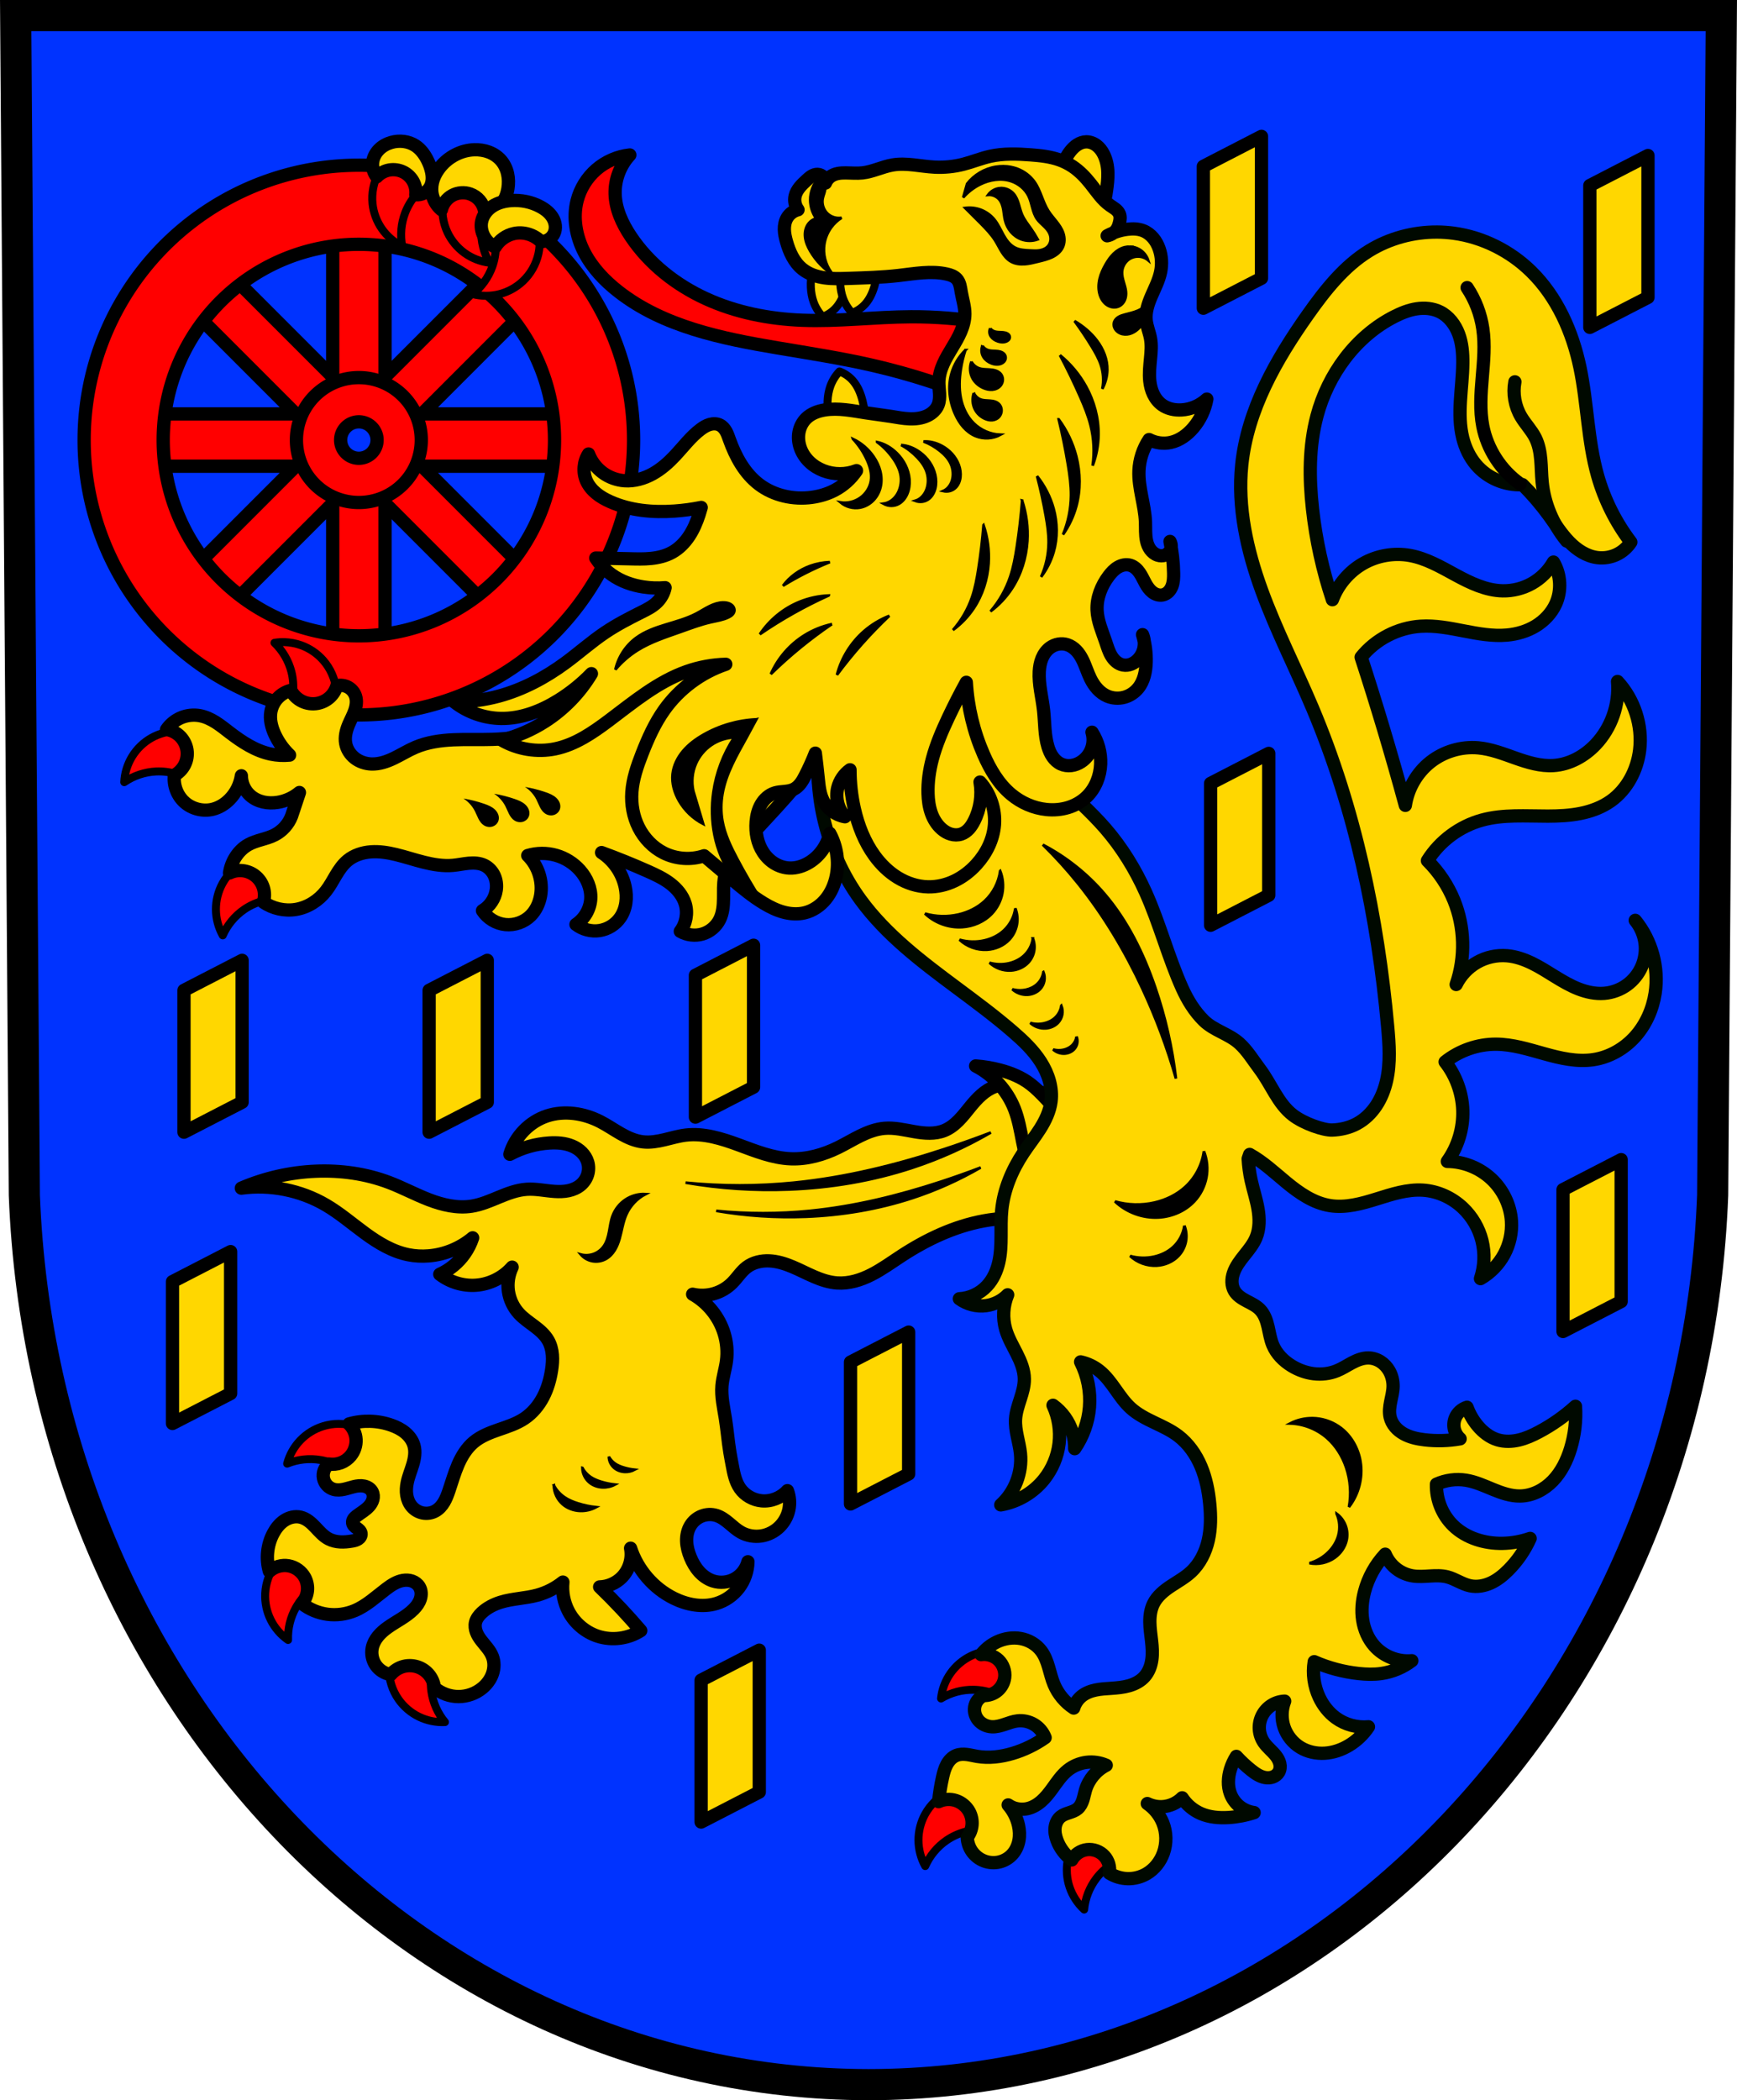
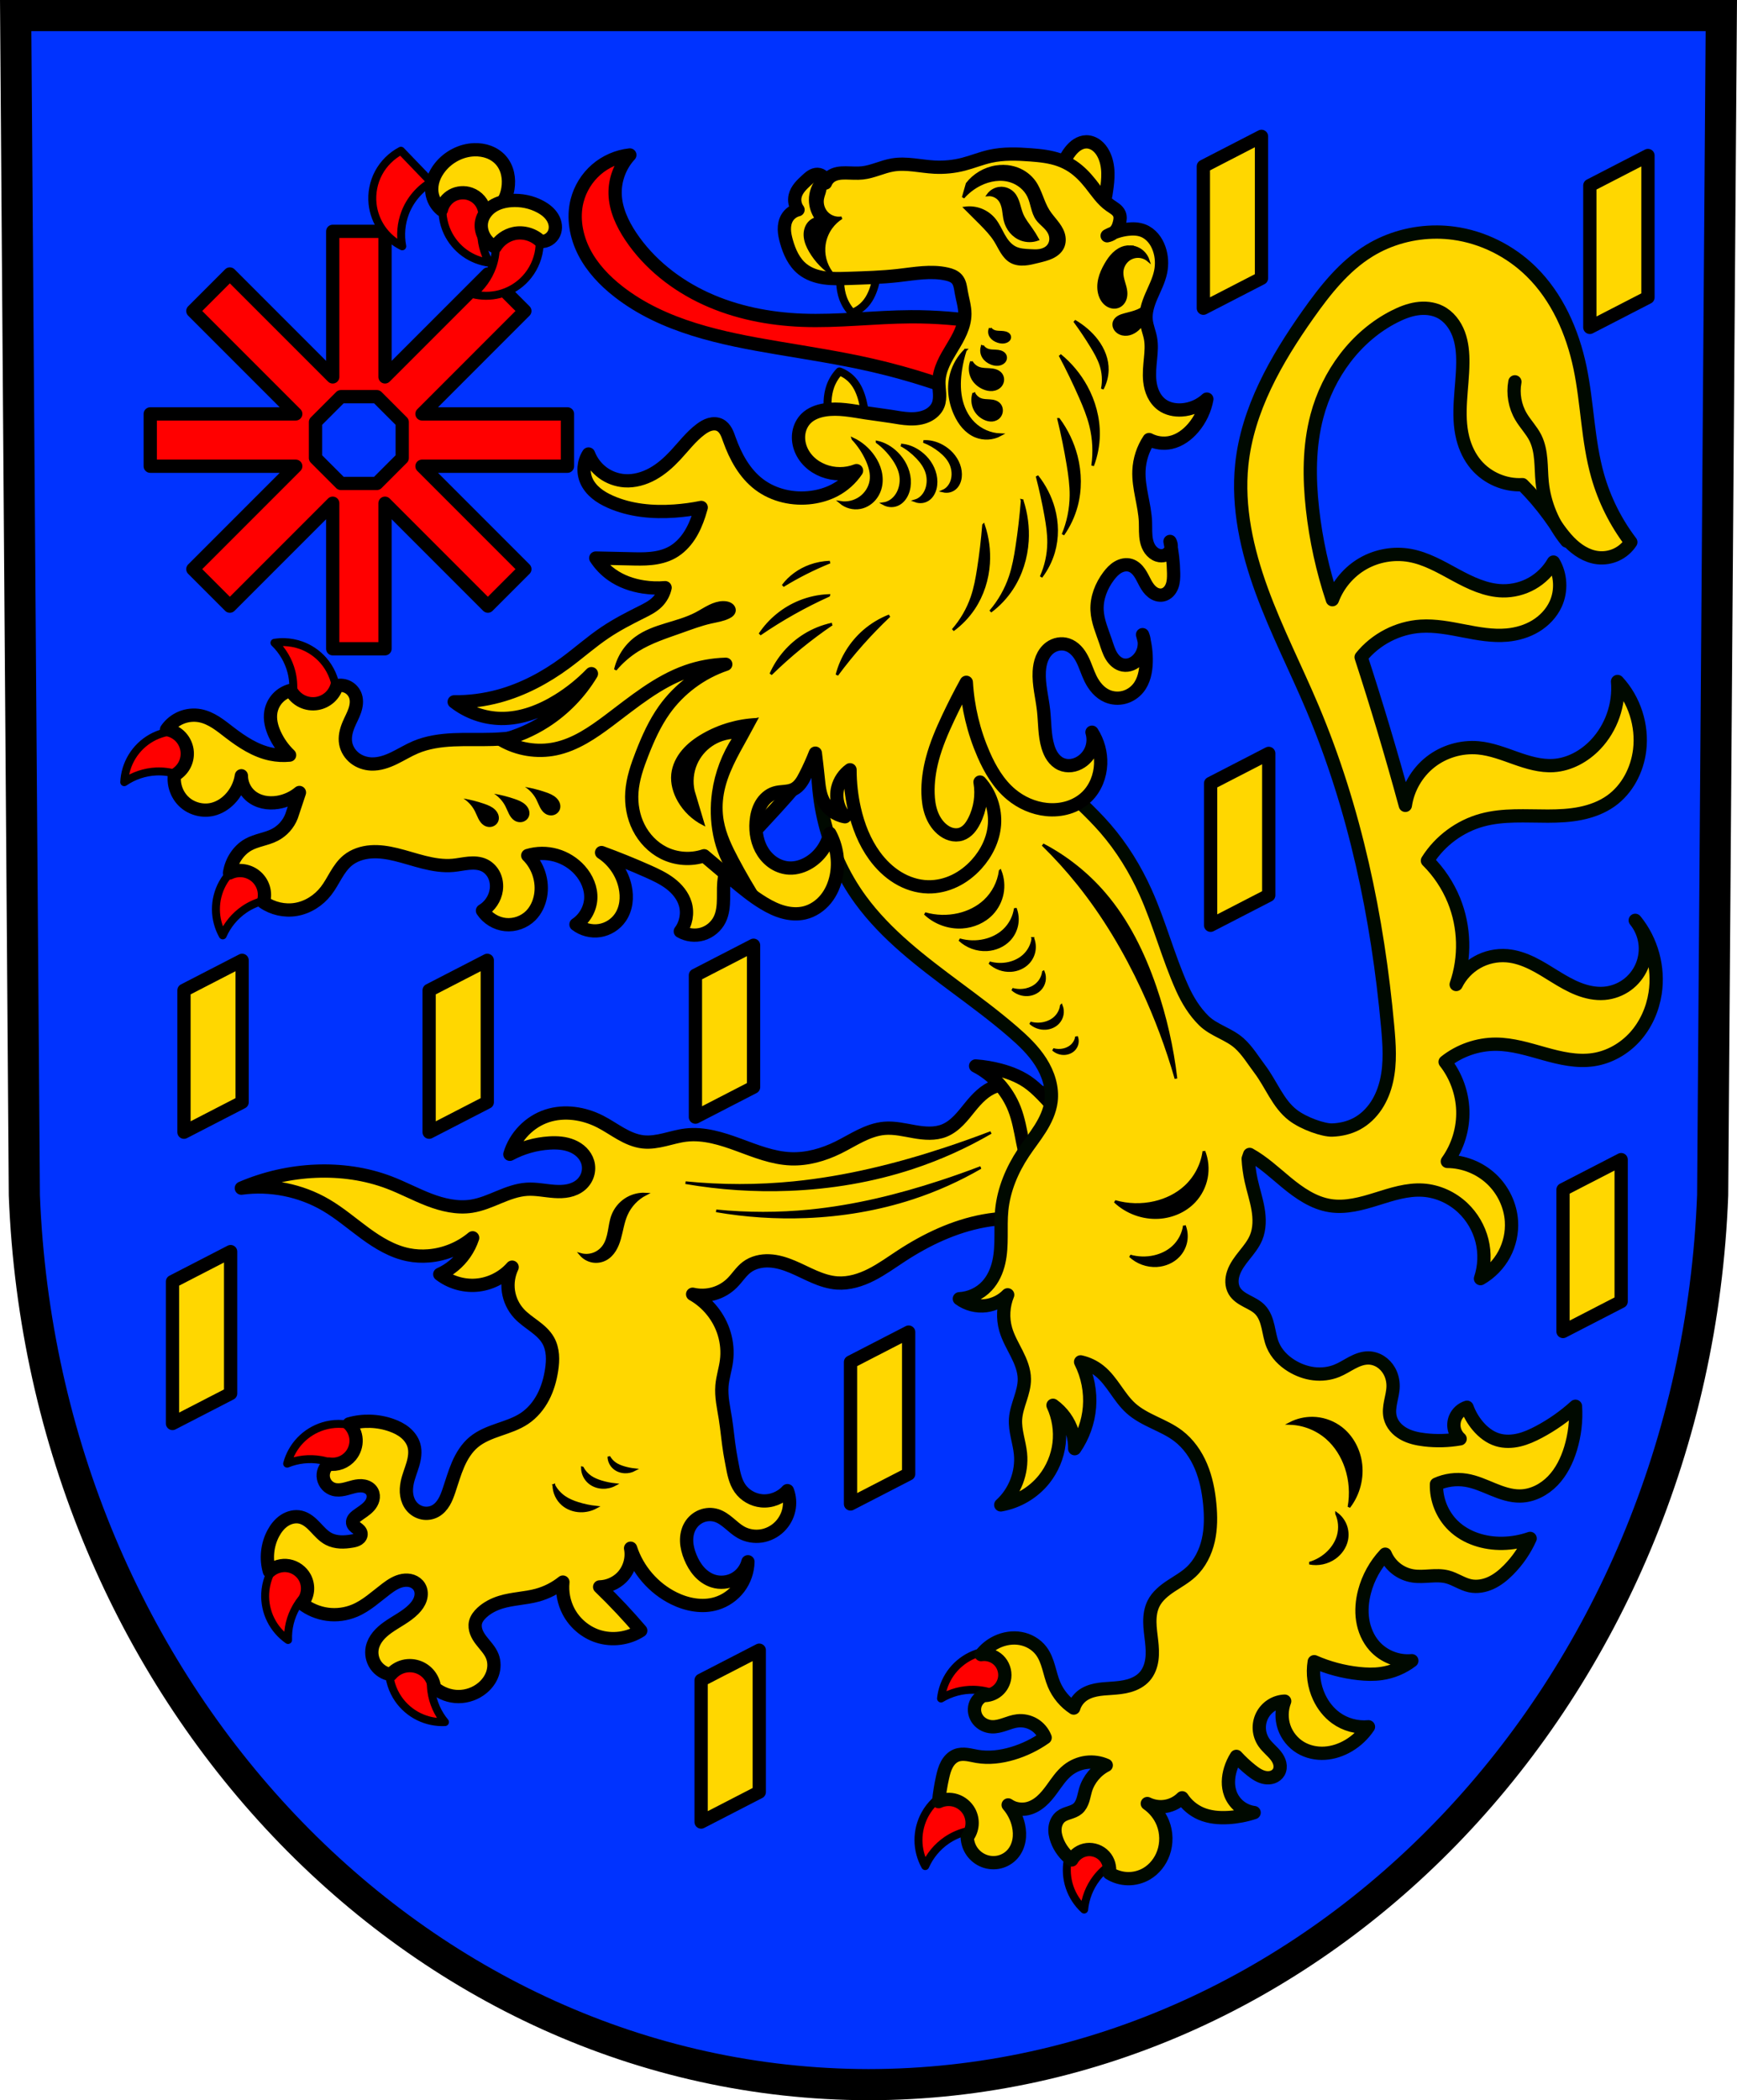
<svg xmlns="http://www.w3.org/2000/svg" xmlns:ns1="http://www.inkscape.org/namespaces/inkscape" xmlns:ns2="http://sodipodi.sourceforge.net/DTD/sodipodi-0.dtd" width="173.222mm" height="209.344mm" viewBox="0 0 173.222 209.344" version="1.1" id="svg4474" ns1:version="0.92.4 (5da689c313, 2019-01-14)" ns2:docname="DEU Bischheim COA.svg">
  <defs id="defs4468">
    <ns1:path-effect effect="spiro" id="path-effect1118" is_visible="true" />
    <ns1:path-effect effect="spiro" id="path-effect1113" is_visible="true" />
    <ns1:path-effect effect="spiro" id="path-effect1074" is_visible="true" />
    <ns1:path-effect effect="spiro" id="path-effect1069" is_visible="true" />
    <ns1:path-effect effect="spiro" id="path-effect1010" is_visible="true" />
    <ns1:path-effect effect="spiro" id="path-effect1005" is_visible="true" />
    <ns1:path-effect effect="spiro" id="path-effect928" is_visible="true" />
    <ns1:path-effect effect="spiro" id="path-effect923" is_visible="true" />
    <ns1:path-effect effect="spiro" id="path-effect918" is_visible="true" />
    <ns1:path-effect effect="spiro" id="path-effect913" is_visible="true" />
    <ns1:path-effect effect="spiro" id="path-effect908" is_visible="true" />
    <ns1:path-effect effect="spiro" id="path-effect904" is_visible="true" />
    <ns1:path-effect effect="spiro" id="path-effect1223" is_visible="true" />
    <ns1:path-effect effect="spiro" id="path-effect1173" is_visible="true" />
    <ns1:path-effect effect="spiro" id="path-effect980" is_visible="true" />
    <ns1:path-effect effect="spiro" id="path-effect976" is_visible="true" />
    <ns1:path-effect effect="spiro" id="path-effect889" is_visible="true" />
    <ns1:path-effect effect="spiro" id="path-effect950" is_visible="true" />
    <ns1:path-effect effect="spiro" id="path-effect880" is_visible="true" />
    <ns1:path-effect effect="spiro" id="path-effect876" is_visible="true" />
    <ns1:path-effect effect="spiro" id="path-effect1717" is_visible="true" />
    <ns1:path-effect effect="spiro" id="path-effect1625" is_visible="true" />
    <ns1:path-effect effect="spiro" id="path-effect1575" is_visible="true" />
    <ns1:path-effect effect="spiro" id="path-effect1496" is_visible="true" />
    <ns1:path-effect effect="spiro" id="path-effect1492" is_visible="true" />
    <ns1:path-effect effect="spiro" id="path-effect1488" is_visible="true" />
    <ns1:path-effect effect="spiro" id="path-effect1345" is_visible="true" />
    <ns1:path-effect effect="spiro" id="path-effect1260" is_visible="true" />
    <ns1:path-effect effect="spiro" id="path-effect1255" is_visible="true" />
    <ns1:path-effect effect="spiro" id="path-effect1232" is_visible="true" />
    <ns1:path-effect effect="spiro" id="path-effect1182" is_visible="true" />
    <ns1:path-effect effect="spiro" id="path-effect1142" is_visible="true" />
    <ns1:path-effect effect="spiro" id="path-effect975" is_visible="true" />
    <ns1:path-effect effect="spiro" id="path-effect975-8" is_visible="true" />
    <ns1:path-effect effect="spiro" id="path-effect975-8-4" is_visible="true" />
    <ns1:path-effect effect="spiro" id="path-effect975-8-6" is_visible="true" />
    <ns1:path-effect effect="spiro" id="path-effect975-8-6-5" is_visible="true" />
    <ns1:path-effect effect="spiro" id="path-effect975-8-6-9" is_visible="true" />
    <ns1:path-effect effect="spiro" id="path-effect975-8-6-0" is_visible="true" />
    <ns1:path-effect effect="spiro" id="path-effect975-8-6-08" is_visible="true" />
    <ns1:path-effect effect="spiro" id="path-effect975-8-6-8" is_visible="true" />
    <ns1:path-effect effect="spiro" id="path-effect975-8-6-6" is_visible="true" />
    <ns1:path-effect effect="spiro" id="path-effect975-8-6-52" is_visible="true" />
    <ns1:path-effect effect="spiro" id="path-effect975-8-6-7" is_visible="true" />
    <ns1:path-effect effect="spiro" id="path-effect1142-3" is_visible="true" />
    <ns1:path-effect effect="spiro" id="path-effect1182-0" is_visible="true" />
    <ns1:path-effect effect="spiro" id="path-effect1232-1" is_visible="true" />
    <ns1:path-effect effect="spiro" id="path-effect1260-6" is_visible="true" />
    <ns1:path-effect effect="spiro" id="path-effect1260-6-6" is_visible="true" />
    <ns1:path-effect effect="spiro" id="path-effect1345-6" is_visible="true" />
    <ns1:path-effect effect="spiro" id="path-effect1345-7" is_visible="true" />
    <ns1:path-effect effect="spiro" id="path-effect1345-4" is_visible="true" />
    <ns1:path-effect effect="spiro" id="path-effect1345-6-1" is_visible="true" />
    <ns1:path-effect effect="spiro" id="path-effect1345-7-6" is_visible="true" />
    <ns1:path-effect effect="spiro" id="path-effect1496-1" is_visible="true" />
    <ns1:path-effect effect="spiro" id="path-effect1492-3" is_visible="true" />
    <ns1:path-effect effect="spiro" id="path-effect1488-8" is_visible="true" />
    <ns1:path-effect effect="spiro" id="path-effect1575-6" is_visible="true" />
    <ns1:path-effect effect="spiro" id="path-effect1625-1" is_visible="true" />
    <ns1:path-effect effect="spiro" id="path-effect1625-0" is_visible="true" />
    <ns1:path-effect effect="spiro" id="path-effect880-3" is_visible="true" />
    <ns1:path-effect effect="spiro" id="path-effect876-7" is_visible="true" />
    <ns1:path-effect effect="spiro" id="path-effect1717-4" is_visible="true" />
    <ns1:path-effect effect="spiro" id="path-effect889-5" is_visible="true" />
    <ns1:path-effect effect="spiro" id="path-effect950-2" is_visible="true" />
    <ns1:path-effect effect="spiro" id="path-effect980-1" is_visible="true" />
    <ns1:path-effect effect="spiro" id="path-effect980-1-1" is_visible="true" />
    <ns1:path-effect effect="spiro" id="path-effect980-1-1-7" is_visible="true" />
    <ns1:path-effect effect="spiro" id="path-effect980-1-1-7-6" is_visible="true" />
    <ns1:path-effect effect="spiro" id="path-effect980-1-1-7-6-2" is_visible="true" />
    <ns1:path-effect effect="spiro" id="path-effect980-1-1-7-6-8" is_visible="true" />
    <ns1:path-effect effect="spiro" id="path-effect980-1-1-7-6-8-4" is_visible="true" />
    <ns1:path-effect effect="spiro" id="path-effect980-1-1-7-6-8-8" is_visible="true" />
    <ns1:path-effect effect="spiro" id="path-effect980-1-1-7-6-8-8-2" is_visible="true" />
    <ns1:path-effect effect="spiro" id="path-effect1173-5" is_visible="true" />
    <ns1:path-effect effect="spiro" id="path-effect1223-7" is_visible="true" />
    <ns1:path-effect effect="spiro" id="path-effect928-7" is_visible="true" />
    <ns1:path-effect effect="spiro" id="path-effect928-2" is_visible="true" />
    <ns1:path-effect effect="spiro" id="path-effect928-2-5" is_visible="true" />
    <ns1:path-effect effect="spiro" id="path-effect928-2-51" is_visible="true" />
    <ns1:path-effect effect="spiro" id="path-effect928-2-51-4" is_visible="true" />
    <ns1:path-effect effect="spiro" id="path-effect1010-5" is_visible="true" />
    <ns1:path-effect effect="spiro" id="path-effect1010-5-2" is_visible="true" />
    <ns1:path-effect effect="spiro" id="path-effect1010-5-6" is_visible="true" />
    <ns1:path-effect effect="spiro" id="path-effect1074-4" is_visible="true" />
    <ns1:path-effect effect="spiro" id="path-effect1074-8" is_visible="true" />
    <ns1:path-effect effect="spiro" id="path-effect1074-9" is_visible="true" />
    <ns1:path-effect effect="spiro" id="path-effect1118-3" is_visible="true" />
    <ns1:path-effect effect="spiro" id="path-effect1118-3-7" is_visible="true" />
    <ns1:path-effect effect="spiro" id="path-effect1118-3-7-4" is_visible="true" />
  </defs>
  <ns2:namedview id="base" pagecolor="#ffffff" bordercolor="#666666" borderopacity="1.0" ns1:pageopacity="0.0" ns1:pageshadow="2" ns1:zoom="0.69260139" ns1:cx="327.34782" ns1:cy="395.60995" ns1:document-units="mm" ns1:current-layer="layer1" showgrid="false" ns1:window-width="1366" ns1:window-height="745" ns1:window-x="-8" ns1:window-y="-8" ns1:window-maximized="1" fit-margin-top="0" fit-margin-left="0" fit-margin-right="0" fit-margin-bottom="0" ns1:snap-nodes="false" ns1:snap-midpoints="true" ns1:snap-smooth-nodes="true" />
  <g ns1:label="Ebene 1" ns1:groupmode="layer" id="layer1" transform="translate(1.286,-16.001)">
    <path style="fill:#0033ff;fill-rule:evenodd;stroke:#000000;stroke-width:3.104;stroke-opacity:1;fill-opacity:1" ns1:connector-curvature="0" d="m 170.372,17.553 -0.863,117.581 c -1.883,49.459 -39.077,88.631 -84.184,88.658 C 40.259,223.731 3.05,184.546 1.141,135.134 L 0.278,17.553 H 85.323 Z" id="path10563-0-6-7-1" ns2:nodetypes="ccccccc" />
    <path ns1:connector-curvature="0" style="fill:#ffd700;fill-opacity:1;stroke:#000000;stroke-width:1.323;stroke-linecap:round;stroke-linejoin:round;stroke-miterlimit:4;stroke-dasharray:none;stroke-opacity:1;paint-order:markers fill stroke" d="m 124.516,29.593 -5.798,2.989 v 14.141 l 5.798,-2.989 z m 38.542,1.91 -5.798,2.989 v 14.141 l 5.798,-2.988 z m -37.819,59.594 -5.798,2.989 v 14.141 l 5.798,-2.989 z m -51.376,19.125 -5.798,2.989 v 14.141 l 5.798,-2.989 z m -51.004,1.503 -5.798,2.989 v 14.141 l 5.798,-2.989 z m 24.449,0 -5.799,2.989 v 14.141 l 5.799,-2.989 z m 113.076,19.865 -5.798,2.988 v 14.141 l 5.798,-2.989 z m -138.671,9.168 -5.798,2.989 v 14.141 l 5.798,-2.988 z m 67.617,8.023 -5.798,2.988 v 14.141 l 5.798,-2.989 z m -14.898,31.707 -5.798,2.988 v 14.141 l 5.798,-2.989 z" id="rect898-3" />
    <path ns1:connector-curvature="0" style="fill:#ff0000;fill-opacity:1;stroke:#000000;stroke-width:1.323;stroke-linecap:round;stroke-linejoin:round;stroke-miterlimit:4;stroke-dasharray:none;stroke-opacity:1;paint-order:markers fill stroke" d="M 31.894,39.061 V 53.569 L 21.635,43.311 17.947,46.998 28.206,57.257 H 13.698 v 5.215 h 14.508 l -10.259,10.259 3.688,3.688 10.259,-10.259 v 14.508 h 5.215 v -14.508 l 10.259,10.259 3.688,-3.688 L 40.797,62.472 H 55.305 V 57.257 H 40.797 L 51.055,46.998 47.368,43.311 37.109,53.569 V 39.061 Z m 0.816,16.479 h 3.582 l 2.533,2.533 v 3.582 l -2.533,2.533 h -3.582 l -2.533,-2.533 v -3.582 z" id="rect862-3" />
-     <path ns1:connector-curvature="0" style="fill:#ff0000;fill-opacity:1;stroke:#000000;stroke-width:1.323;stroke-linecap:round;stroke-linejoin:round;stroke-miterlimit:4;stroke-dasharray:none;stroke-opacity:1;paint-order:markers fill stroke" d="M 34.501,32.467 A 27.397,27.397 0 0 0 7.104,59.865 27.397,27.397 0 0 0 34.501,87.262 27.397,27.397 0 0 0 61.899,59.865 27.397,27.397 0 0 0 34.501,32.467 Z m 0,7.885 A 19.512,19.512 0 0 1 54.013,59.865 19.512,19.512 0 0 1 34.501,79.377 19.512,19.512 0 0 1 14.989,59.865 19.512,19.512 0 0 1 34.501,40.352 Z m 0,13.287 a 6.225,6.225 0 0 0 -6.225,6.225 6.225,6.225 0 0 0 6.225,6.225 6.225,6.225 0 0 0 6.225,-6.225 6.225,6.225 0 0 0 -6.225,-6.225 z m 0,4.408 a 1.817,1.817 0 0 1 1.817,1.817 1.817,1.817 0 0 1 -1.817,1.817 1.817,1.817 0 0 1 -1.817,-1.817 1.817,1.817 0 0 1 1.817,-1.817 z" id="path821-6" />
    <path ns1:connector-curvature="0" style="fill:#ff0000;stroke:#000000;stroke-width:0.794;stroke-linecap:round;stroke-linejoin:round;stroke-miterlimit:4;stroke-dasharray:none;stroke-opacity:1;fill-opacity:1" d="m 38.699,31.026 c -0.94,0.493 -1.727,1.273 -2.228,2.208 -0.501,0.935 -0.714,2.022 -0.604,3.078 0.094,0.895 0.418,1.764 0.933,2.502 0.515,0.738 1.22,1.342 2.028,1.738 -0.215,-1.113 -0.113,-2.285 0.294,-3.343 0.487,-1.27 1.413,-2.366 2.583,-3.059 z m 5.574,2.211 c -0.725,0.774 -1.212,1.77 -1.378,2.818 -0.166,1.048 -0.009,2.145 0.442,3.105 0.383,0.814 0.975,1.529 1.704,2.056 0.729,0.527 1.593,0.866 2.487,0.975 -0.569,-0.98 -0.857,-2.121 -0.822,-3.254 0.043,-1.359 0.556,-2.699 1.433,-3.739 z m 7.885,4.939 -4.316,0.409 c 0.435,1.288 0.422,2.723 -0.037,4.003 -0.382,1.067 -1.068,2.023 -1.957,2.726 0.871,0.226 1.799,0.228 2.671,0.005 0.872,-0.223 1.684,-0.671 2.339,-1.289 0.772,-0.728 1.319,-1.691 1.549,-2.727 0.23,-1.036 0.142,-2.141 -0.249,-3.127 z m -25.065,41.832 c -0.337,-0.01 -0.675,0.012 -1.008,0.066 0.819,0.784 1.412,1.8 1.692,2.898 0.336,1.318 0.214,2.748 -0.34,3.989 l 4.258,0.812 c 0.482,-0.945 0.674,-2.036 0.543,-3.089 -0.132,-1.053 -0.586,-2.063 -1.286,-2.861 -0.593,-0.676 -1.36,-1.199 -2.207,-1.503 -0.529,-0.19 -1.089,-0.295 -1.651,-0.312 z m -10.619,8.857 c -0.928,-0.005 -1.857,0.235 -2.665,0.692 -0.783,0.443 -1.451,1.088 -1.921,1.855 -0.471,0.767 -0.743,1.654 -0.783,2.553 0.934,-0.642 2.05,-1.015 3.182,-1.066 1.358,-0.06 2.733,0.35 3.836,1.146 l 1.663,-4.003 c -0.827,-0.665 -1.856,-1.075 -2.914,-1.161 -0.132,-0.011 -0.265,-0.016 -0.397,-0.017 z m 8.967,12.423 c -0.795,0.023 -1.585,0.223 -2.293,0.587 -0.944,0.485 -1.737,1.258 -2.246,2.189 -0.432,0.789 -0.659,1.69 -0.655,2.59 0.005,0.9 0.241,1.797 0.681,2.582 0.455,-1.038 1.206,-1.944 2.141,-2.584 1.122,-0.768 2.507,-1.143 3.864,-1.049 l -0.698,-4.279 c -0.263,-0.032 -0.529,-0.044 -0.794,-0.036 z m 7.061,56.637 c -0.531,10e-4 -1.061,0.08 -1.568,0.237 -0.86,0.266 -1.649,0.754 -2.273,1.403 -0.623,0.649 -1.079,1.458 -1.31,2.327 1.049,-0.428 2.219,-0.555 3.336,-0.362 1.34,0.231 2.596,0.925 3.504,1.938 l 2.479,-3.556 c -0.666,-0.826 -1.585,-1.446 -2.6,-1.755 -0.508,-0.155 -1.038,-0.232 -1.568,-0.23 z m -3.736,12.11 c -1.004,0.344 -1.9,0.995 -2.538,1.843 -0.638,0.848 -1.014,1.89 -1.066,2.95 -0.044,0.899 0.144,1.808 0.541,2.615 0.397,0.808 1.001,1.512 1.739,2.026 -0.043,-1.132 0.237,-2.275 0.799,-3.259 0.675,-1.18 1.757,-2.123 3.018,-2.63 z m 9.611,9.339 c -0.585,0.885 -0.898,1.948 -0.885,3.009 0.013,1.061 0.351,2.116 0.957,2.987 0.514,0.739 1.217,1.344 2.025,1.741 0.807,0.397 1.716,0.586 2.615,0.543 -0.726,-0.87 -1.201,-1.947 -1.356,-3.07 -0.186,-1.347 0.095,-2.754 0.785,-3.926 z m 59.455,1.153 c -0.796,0.007 -1.59,0.191 -2.305,0.539 -0.809,0.395 -1.514,0.997 -2.031,1.734 -0.517,0.737 -0.843,1.606 -0.938,2.501 0.971,-0.584 2.108,-0.888 3.241,-0.869 1.36,0.023 2.707,0.517 3.759,1.378 l 1.904,-3.894 c -0.785,-0.714 -1.787,-1.186 -2.838,-1.336 -0.263,-0.038 -0.528,-0.055 -0.793,-0.053 z m -2.317,13.544 c -0.795,0.021 -1.586,0.22 -2.295,0.581 -0.945,0.482 -1.74,1.254 -2.252,2.184 -0.434,0.788 -0.663,1.688 -0.661,2.587 0.002,0.9 0.237,1.798 0.674,2.584 0.458,-1.037 1.211,-1.941 2.148,-2.578 1.124,-0.765 2.51,-1.137 3.866,-1.04 l -0.687,-4.28 c -0.263,-0.033 -0.529,-0.046 -0.794,-0.039 z m 13.888,3.095 c -1.041,0.207 -2.016,0.731 -2.762,1.487 -0.745,0.755 -1.258,1.738 -1.451,2.781 -0.164,0.885 -0.099,1.811 0.187,2.664 0.285,0.853 0.79,1.632 1.453,2.241 0.108,-1.128 0.539,-2.223 1.228,-3.123 0.827,-1.08 2.025,-1.87 3.343,-2.203 z" id="path973-9" />
    <path transform="translate(188.567,-2.9e-6)" style="fill:#ffd700;fill-opacity:1;stroke:#000000;stroke-width:1.323;stroke-linecap:round;stroke-linejoin:round;stroke-miterlimit:4;stroke-dasharray:none;stroke-opacity:1" d="m -152.733,164.698 c -0.079,-0.152 -0.2,-0.281 -0.342,-0.376 -0.142,-0.095 -0.305,-0.158 -0.473,-0.192 -0.336,-0.068 -0.685,-0.023 -1.018,0.056 -0.333,0.079 -0.658,0.193 -0.993,0.264 -0.335,0.071 -0.688,0.098 -1.017,0.005 -0.255,-0.072 -0.489,-0.217 -0.668,-0.412 -0.179,-0.195 -0.302,-0.441 -0.352,-0.702 -0.05,-0.26 -0.025,-0.534 0.069,-0.782 0.095,-0.248 0.259,-0.468 0.47,-0.629 0.403,0.064 0.823,0.021 1.204,-0.124 0.382,-0.145 0.724,-0.392 0.982,-0.708 0.367,-0.449 0.559,-1.037 0.527,-1.616 -0.032,-0.579 -0.288,-1.142 -0.702,-1.548 1.376,-0.396 2.876,-0.351 4.226,0.126 0.495,0.175 0.974,0.409 1.378,0.744 0.404,0.335 0.73,0.776 0.872,1.281 0.173,0.614 0.067,1.273 -0.114,1.885 -0.181,0.612 -0.434,1.203 -0.561,1.828 -0.083,0.407 -0.111,0.828 -0.045,1.237 0.066,0.41 0.227,0.808 0.495,1.125 0.28,0.332 0.675,0.567 1.102,0.65 0.427,0.083 0.882,0.013 1.261,-0.199 0.363,-0.203 0.647,-0.525 0.859,-0.882 0.212,-0.357 0.357,-0.75 0.491,-1.143 0.296,-0.87 0.544,-1.758 0.91,-2.601 0.366,-0.843 0.86,-1.649 1.566,-2.238 0.719,-0.599 1.614,-0.939 2.498,-1.245 0.884,-0.306 1.789,-0.596 2.565,-1.118 0.789,-0.531 1.414,-1.286 1.855,-2.128 0.441,-0.842 0.704,-1.77 0.846,-2.71 0.075,-0.495 0.116,-0.997 0.075,-1.495 -0.041,-0.498 -0.167,-0.995 -0.413,-1.43 -0.328,-0.582 -0.849,-1.027 -1.382,-1.429 -0.533,-0.402 -1.093,-0.778 -1.543,-1.271 -0.556,-0.609 -0.925,-1.387 -1.045,-2.203 -0.119,-0.816 0.011,-1.667 0.37,-2.41 -0.904,1.038 -2.228,1.7 -3.601,1.8 -1.284,0.093 -2.598,-0.303 -3.616,-1.091 0.996,-0.445 1.866,-1.165 2.491,-2.059 0.337,-0.483 0.604,-1.016 0.788,-1.575 -1.231,1.032 -2.787,1.671 -4.388,1.8 -0.676,0.055 -1.36,0.021 -2.025,-0.113 -1.58,-0.316 -2.997,-1.173 -4.298,-2.123 -1.301,-0.95 -2.526,-2.012 -3.916,-2.827 -2.52,-1.479 -5.543,-2.084 -8.439,-1.688 2.345,-1.007 4.876,-1.583 7.426,-1.688 2.481,-0.102 4.992,0.243 7.314,1.125 1.35,0.513 2.628,1.203 3.977,1.721 1.349,0.517 2.809,0.862 4.236,0.642 0.953,-0.147 1.849,-0.538 2.741,-0.906 0.892,-0.368 1.81,-0.72 2.772,-0.782 0.926,-0.059 1.846,0.153 2.772,0.214 0.463,0.031 0.932,0.023 1.385,-0.073 0.454,-0.097 0.893,-0.287 1.244,-0.591 0.312,-0.271 0.548,-0.631 0.668,-1.027 0.12,-0.396 0.124,-0.827 0.007,-1.224 -0.109,-0.37 -0.321,-0.706 -0.593,-0.979 -0.272,-0.273 -0.604,-0.483 -0.96,-0.632 -0.711,-0.298 -1.503,-0.348 -2.273,-0.301 -1.373,0.084 -2.727,0.471 -3.938,1.125 0.521,-1.774 1.956,-3.252 3.713,-3.826 1.73,-0.565 3.667,-0.264 5.288,0.563 0.708,0.361 1.363,0.816 2.054,1.209 0.691,0.393 1.432,0.728 2.222,0.816 0.72,0.081 1.447,-0.047 2.152,-0.214 0.705,-0.168 1.403,-0.376 2.123,-0.461 1.79,-0.211 3.573,0.353 5.265,0.975 1.691,0.622 3.399,1.319 5.199,1.388 1.635,0.063 3.258,-0.403 4.726,-1.125 0.752,-0.37 1.47,-0.807 2.224,-1.175 0.754,-0.368 1.554,-0.667 2.389,-0.738 1.002,-0.085 1.998,0.164 2.989,0.336 0.991,0.173 2.042,0.265 2.975,-0.111 0.548,-0.221 1.024,-0.594 1.439,-1.014 0.415,-0.421 0.775,-0.891 1.149,-1.349 0.683,-0.837 1.458,-1.664 2.475,-2.025 0.633,-0.225 1.324,-0.252 1.99,-0.165 0.666,0.087 1.313,0.285 1.948,0.503 2.243,0.767 4.399,1.789 6.413,3.038 l -2.475,10.802 c -2.857,-1.062 -6.003,-1.337 -9.001,-0.788 -2.945,0.54 -5.706,1.851 -8.214,3.488 -0.99,0.647 -1.95,1.348 -3.005,1.882 -1.055,0.535 -2.228,0.901 -3.408,0.818 -0.792,-0.055 -1.558,-0.31 -2.288,-0.623 -0.73,-0.313 -1.434,-0.685 -2.167,-0.992 -0.733,-0.307 -1.503,-0.55 -2.297,-0.587 -0.793,-0.037 -1.616,0.147 -2.25,0.626 -0.573,0.433 -0.954,1.069 -1.463,1.575 -0.505,0.503 -1.139,0.875 -1.824,1.07 -0.685,0.196 -1.42,0.215 -2.114,0.055 1.502,0.844 2.657,2.287 3.15,3.938 0.261,0.872 0.342,1.798 0.225,2.7 -0.107,0.832 -0.38,1.639 -0.45,2.475 -0.092,1.093 0.165,2.18 0.338,3.263 0.178,1.121 0.267,2.255 0.45,3.375 0.068,0.414 0.148,0.826 0.225,1.238 0.154,0.823 0.308,1.677 0.788,2.363 0.487,0.696 1.292,1.154 2.138,1.238 0.957,0.095 1.949,-0.294 2.588,-1.013 0.23,0.608 0.28,1.282 0.141,1.917 -0.139,0.635 -0.466,1.227 -0.928,1.683 -0.492,0.485 -1.138,0.814 -1.821,0.917 -0.683,0.103 -1.4,-0.02 -2.005,-0.354 -0.439,-0.243 -0.812,-0.588 -1.197,-0.91 -0.385,-0.322 -0.798,-0.63 -1.278,-0.778 -0.477,-0.147 -1.003,-0.123 -1.467,0.061 -0.464,0.184 -0.863,0.525 -1.121,0.952 -0.282,0.466 -0.395,1.023 -0.375,1.568 0.02,0.545 0.168,1.079 0.375,1.583 0.214,0.519 0.495,1.015 0.87,1.433 0.375,0.418 0.847,0.756 1.381,0.93 0.706,0.23 1.506,0.155 2.158,-0.202 0.651,-0.357 1.145,-0.992 1.33,-1.711 -0.017,0.93 -0.335,1.853 -0.897,2.595 -0.561,0.742 -1.363,1.3 -2.254,1.568 -1.392,0.42 -2.923,0.125 -4.228,-0.516 -2.031,-0.998 -3.628,-2.844 -4.323,-4.997 0.206,1.043 -0.144,2.179 -0.9,2.925 -0.577,0.57 -1.376,0.91 -2.187,0.931 0.748,0.721 1.477,1.461 2.187,2.219 0.654,0.698 1.292,1.411 1.913,2.138 -1.247,0.809 -2.862,1.021 -4.276,0.563 -1.246,-0.404 -2.317,-1.316 -2.925,-2.475 -0.468,-0.892 -0.667,-1.923 -0.563,-2.925 -0.751,0.603 -1.627,1.05 -2.557,1.304 -1.193,0.326 -2.459,0.336 -3.641,0.7 -0.695,0.214 -1.359,0.554 -1.89,1.05 -0.288,0.269 -0.542,0.596 -0.63,0.98 -0.072,0.315 -0.026,0.648 0.087,0.95 0.113,0.302 0.291,0.576 0.487,0.832 0.392,0.512 0.869,0.979 1.106,1.579 0.216,0.547 0.21,1.17 0.022,1.727 -0.188,0.557 -0.551,1.047 -1.002,1.424 -0.665,0.556 -1.53,0.868 -2.397,0.866 -0.867,-0.002 -1.73,-0.319 -2.392,-0.878 -0.048,-0.438 -0.215,-0.863 -0.48,-1.216 -0.264,-0.353 -0.625,-0.633 -1.033,-0.802 -0.484,-0.2 -1.031,-0.242 -1.54,-0.117 -0.508,0.125 -0.974,0.417 -1.309,0.819 -0.596,-0.093 -1.149,-0.44 -1.492,-0.936 -0.343,-0.496 -0.473,-1.136 -0.35,-1.727 0.089,-0.426 0.302,-0.82 0.576,-1.157 0.275,-0.337 0.61,-0.621 0.964,-0.874 0.86,-0.615 1.847,-1.068 2.591,-1.82 0.292,-0.295 0.545,-0.641 0.669,-1.037 0.062,-0.198 0.091,-0.407 0.075,-0.615 -0.015,-0.207 -0.076,-0.412 -0.184,-0.589 -0.162,-0.266 -0.427,-0.462 -0.72,-0.565 -0.294,-0.103 -0.615,-0.115 -0.921,-0.062 -0.613,0.106 -1.152,0.462 -1.649,0.837 -1.021,0.771 -1.971,1.674 -3.151,2.17 -0.857,0.36 -1.81,0.487 -2.731,0.363 -0.921,-0.124 -1.807,-0.499 -2.538,-1.073 0.304,-0.346 0.499,-0.786 0.552,-1.244 0.053,-0.457 -0.037,-0.93 -0.253,-1.337 -0.325,-0.609 -0.939,-1.055 -1.618,-1.175 -0.679,-0.12 -1.409,0.088 -1.923,0.549 -0.364,-1.248 -0.221,-2.637 0.39,-3.785 0.268,-0.502 0.629,-0.966 1.104,-1.279 0.475,-0.313 1.073,-0.464 1.627,-0.331 0.29,0.07 0.559,0.213 0.8,0.391 0.24,0.177 0.454,0.388 0.66,0.605 0.412,0.433 0.811,0.9 1.341,1.175 0.349,0.181 0.742,0.269 1.135,0.293 0.393,0.023 0.787,-0.017 1.175,-0.083 0.219,-0.037 0.443,-0.084 0.626,-0.208 0.092,-0.062 0.172,-0.143 0.225,-0.241 0.053,-0.098 0.077,-0.212 0.059,-0.321 -0.019,-0.114 -0.081,-0.216 -0.159,-0.301 -0.078,-0.085 -0.171,-0.154 -0.264,-0.222 -0.093,-0.069 -0.186,-0.138 -0.263,-0.223 -0.077,-0.086 -0.138,-0.189 -0.154,-0.303 -0.02,-0.142 0.03,-0.286 0.113,-0.403 0.082,-0.117 0.194,-0.21 0.307,-0.297 0.414,-0.315 0.882,-0.57 1.227,-0.959 0.173,-0.194 0.313,-0.423 0.377,-0.675 0.065,-0.252 0.05,-0.529 -0.07,-0.76 z" id="path1140-2" ns1:connector-curvature="0" ns1:path-effect="#path-effect1142-3" ns1:original-d="m -152.73285,164.69785 c -0.57985,-1.14529 -2.88079,0.60581 -3.84344,-0.24344 -0.64253,-0.56684 -0.48108,-2.52505 -0.48108,-2.52505 0,0 1.76199,-0.17794 2.1867,-0.83204 0.57521,-0.88589 -0.17561,-3.16387 -0.17561,-3.16387 0,0 2.91807,-0.39854 4.22621,0.12592 0.93669,0.37554 1.92421,1.07028 2.25033,2.0253 0.40652,1.19048 -0.68036,2.45508 -0.6751,3.71304 0.003,0.80177 -0.11688,1.79591 0.45006,2.36285 0.56694,0.56694 1.62352,0.76029 2.36285,0.45007 0.74818,-0.31393 0.93971,-1.32543 1.3502,-2.0253 0.91651,-1.56261 1.17137,-3.58069 2.47536,-4.83821 1.34064,-1.29287 3.69944,-1.09443 5.06324,-2.36284 1.35242,-1.25783 2.33873,-3.02704 2.7004,-4.83821 0.19222,-0.96261 0.10712,-2.05031 -0.33755,-2.92543 -0.60117,-1.18311 -2.30633,-1.52658 -2.92543,-2.7004 -0.72501,-1.37463 -0.6751,-4.61317 -0.6751,-4.61317 0,0 -2.26357,1.68596 -3.60053,1.80026 -1.25445,0.10725 -3.61603,-1.09119 -3.61603,-1.09119 0,0 1.82036,-1.21608 2.49087,-2.05927 0.36538,-0.45949 0.78762,-1.57523 0.78762,-1.57523 0,0 -2.8291,1.53759 -4.38815,1.80026 -0.66674,0.11233 -1.37915,0.0866 -2.0253,-0.11251 -3.05498,-0.94155 -5.23316,-3.79498 -8.2137,-4.95073 -2.67458,-1.03711 -8.43874,-1.68775 -8.43874,-1.68775 0,0 4.88919,-1.59787 7.42609,-1.68775 2.465,-0.0873 4.90455,0.59562 7.31358,1.12517 2.7825,0.61165 5.36487,2.38699 8.2137,2.36284 1.92188,-0.0163 3.62598,-1.32457 5.51331,-1.68774 1.77396,-0.34136 3.99751,0.68759 5.40079,-0.45007 0.60834,-0.49319 0.98572,-1.53143 0.6751,-2.25033 -0.56548,-1.30876 -2.40598,-1.78084 -3.82556,-1.91278 -1.35936,-0.12634 -3.93808,1.12517 -3.93808,1.12517 0,0 2.042,-3.22095 3.71304,-3.82557 1.66695,-0.60314 3.58179,0.0826 5.28828,0.56259 1.51811,0.42699 2.71468,1.80073 4.27563,2.0253 1.42816,0.20546 2.83353,-0.72233 4.27562,-0.6751 3.57392,0.11705 6.88827,2.38369 10.46404,2.36284 1.61924,-0.009 3.1853,-0.62595 4.72569,-1.12516 1.58358,-0.51321 2.97471,-1.61857 4.61317,-1.91278 1.957894,-0.35157 4.095543,0.90923 5.963379,0.22503 1.096831,-0.40178 1.704209,-1.59892 2.587879,-2.36285 0.806509,-0.69723 1.45691,-1.71012 2.475365,-2.02529 1.258618,-0.38949 2.666197,-0.006 3.938077,0.33755 2.283604,0.61713 6.413439,3.03794 6.413439,3.03794 l -2.475363,10.80159 c 0,0 -6.026531,-1.259 -9.00132,-0.78762 -2.937888,0.46553 -5.474028,2.32953 -8.213704,3.48801 -2.136432,0.9034 -4.108552,2.43968 -6.413442,2.7004 -3.02673,0.34238 -6.11434,-2.54666 -9.00132,-1.57523 -0.67912,0.22852 -0.85198,1.20048 -1.46271,1.57523 -1.16363,0.714 -3.93808,1.12516 -3.93808,1.12516 0,0 2.52857,2.37627 3.15046,3.93808 0.33415,0.83917 0.26869,1.7982 0.22503,2.7004 -0.0405,0.83767 -0.41788,1.63733 -0.45006,2.47536 -0.042,1.09266 0.20902,2.1771 0.33755,3.26298 0.13343,1.12725 0.27347,2.25419 0.45006,3.37549 0.0652,0.41422 0.12097,0.83148 0.22504,1.23768 0.20605,0.80425 0.26308,1.71932 0.78761,2.36285 0.52024,0.63825 1.31677,1.17524 2.13782,1.23768 0.92365,0.0702 2.58788,-1.01265 2.58788,-1.01265 0,0 0.11069,2.76245 -0.78762,3.60053 -0.94244,0.87925 -2.56949,0.85165 -3.82556,0.56258 -0.97322,-0.22398 -1.48304,-1.57541 -2.47536,-1.68774 -0.92044,-0.10419 -2.06568,0.24755 -2.58788,1.01264 -0.59201,0.86738 -0.39002,2.17542 0,3.15047 0.40395,1.00986 1.17556,2.19591 2.25033,2.36284 1.31031,0.20352 3.48801,-1.91278 3.48801,-1.91278 0,0 -1.54809,3.48419 -3.15046,4.16311 -1.30732,0.55391 -2.97503,0.15157 -4.22811,-0.51604 -1.9439,-1.03567 -4.32315,-4.99727 -4.32315,-4.99727 0,0 -0.21716,2.16748 -0.90013,2.92543 -0.53045,0.58868 -2.18729,0.93116 -2.18729,0.93116 0,0 1.47624,1.46217 2.18729,2.21931 0.65459,0.69702 1.91278,2.13781 1.91278,2.13781 0,0 -2.89641,0.96773 -4.27563,0.56258 -1.2256,-0.36002 -2.28047,-1.37275 -2.92542,-2.47536 -0.50137,-0.85715 -0.56259,-2.92543 -0.56259,-2.92543 0,0 -1.65183,0.99359 -2.55667,1.30441 -1.16879,0.40149 -2.47925,0.27808 -3.64077,0.70015 -0.6775,0.24619 -1.36458,0.55714 -1.8904,1.05022 -0.28334,0.2657 -0.60923,0.59235 -0.63013,0.98021 -0.0674,1.25065 1.57899,2.11236 1.68035,3.36071 0.089,1.09627 -0.0936,2.49973 -0.9802,3.15067 -1.28681,0.94481 -4.78924,-0.0121 -4.78924,-0.0121 0,0 -0.72045,-1.73555 -1.5121,-2.01833 -0.921,-0.32898 -2.84871,0.70216 -2.84871,0.70216 0,0 -1.86587,-1.58357 -1.84228,-2.66258 0.0186,-0.84932 0.92877,-1.44077 1.54032,-2.03043 0.75976,-0.73255 1.99322,-0.95029 2.59055,-1.82038 0.4357,-0.63465 1.05297,-1.64912 0.56012,-2.24048 -0.70368,-0.84435 -2.25212,-0.14974 -3.2907,0.21005 -1.20504,0.41746 -1.9103,1.87398 -3.15066,2.17046 -1.72375,0.41202 -5.26926,-0.71024 -5.26926,-0.71024 0,0 0.81555,-1.88613 0.2982,-2.58046 -0.71613,-0.96111 -3.54079,-0.6261 -3.54079,-0.6261 0,0 -0.29464,-2.71728 0.39013,-3.78483 0.57052,-0.88944 1.676,-1.67712 2.73058,-1.61035 1.1787,0.0746 1.7016,1.73788 2.80059,2.17046 0.7196,0.28324 1.57303,0.44287 2.31049,0.21005 0.379,-0.11965 0.87174,-0.37459 0.91019,-0.77016 0.0434,-0.44621 -0.8101,-0.60292 -0.84018,-1.05023 -0.0183,-0.27155 0.2766,-0.46887 0.42009,-0.70014 0.4998,-0.80555 1.96341,-1.54828 1.5352,-2.39406 z" ns2:nodetypes="aacacaaaaaaaaaaacacacaaacaaaaaaacaaaaaaaaaaaccaaaaacaaaaaaaacaaaaaacaacacacaacaaaaaacacaaaaaacacaaaaaaaa" />
    <path transform="translate(188.567,-2.9e-6)" style="fill:#ff0000;stroke:#000000;stroke-width:1.323;stroke-linecap:round;stroke-linejoin:round;stroke-miterlimit:4;stroke-dasharray:none;stroke-opacity:1;fill-opacity:1" d="m -91.593,48.18 c -2.449,-0.413 -4.934,-0.615 -7.418,-0.604 -3.626,0.017 -7.245,0.488 -10.868,0.345 -3.289,-0.13 -6.58,-0.777 -9.573,-2.146 -2.993,-1.369 -5.679,-3.482 -7.505,-6.22 -0.844,-1.266 -1.513,-2.706 -1.553,-4.226 -0.037,-1.418 0.501,-2.842 1.466,-3.881 -1.229,0.132 -2.415,0.649 -3.348,1.46 -0.933,0.811 -1.611,1.913 -1.913,3.112 -0.43,1.704 -0.095,3.546 0.708,5.109 0.803,1.563 2.045,2.867 3.432,3.947 4.475,3.485 10.278,4.665 15.871,5.606 3.143,0.529 6.295,1.015 9.402,1.725 3.896,0.891 7.712,2.134 11.385,3.709 l -0.086,-7.935 z" id="path1180-4" ns1:connector-curvature="0" ns1:path-effect="#path-effect1182-0" ns1:original-d="m -91.592791,48.180089 c 0,0 -4.937768,-0.542405 -7.417779,-0.603774 -3.62335,-0.08966 -7.32452,1.107301 -10.86791,0.345014 -6.19735,-1.33323 -12.83353,-3.658276 -17.07814,-8.366565 -1.00495,-1.114732 -1.55943,-2.725574 -1.55256,-4.226409 0.006,-1.383029 1.46631,-3.881395 1.46631,-3.881395 0,0 -4.76954,2.300763 -5.26145,4.571421 -0.70279,3.244097 1.69071,6.816439 4.14016,9.05659 4.14022,3.786453 10.44933,4.161256 15.87059,5.60646 3.07867,0.820714 6.31305,0.942371 9.4016,1.725064 3.869129,0.980504 11.385433,3.70889 11.385433,3.70889 l -0.08625,-7.935296 z" ns2:nodetypes="caaaacaaaaccc" />
    <path ns1:connector-curvature="0" style="fill:#000000;stroke:#000000;stroke-width:0.265px;stroke-linecap:butt;stroke-linejoin:miter;stroke-opacity:1" d="m 97.528,128.887 c -1.521,0.583 -3.055,1.129 -4.602,1.638 -4.893,1.61 -9.927,2.849 -15.053,3.361 -3.586,0.358 -7.207,0.358 -10.793,0 3.41,0.588 6.881,0.818 10.339,0.682 4.163,-0.163 8.312,-0.858 12.27,-2.159 2.726,-0.896 5.359,-2.079 7.839,-3.522 z m -1.021,3.492 c -1.317,0.503 -2.646,0.975 -3.986,1.414 -4.239,1.39 -8.599,2.46 -13.039,2.902 -3.106,0.309 -6.243,0.309 -9.349,0 2.954,0.508 5.961,0.706 8.956,0.589 3.606,-0.141 7.2,-0.741 10.629,-1.864 2.362,-0.774 4.641,-1.795 6.79,-3.041 z m -33.667,2.64 c -0.614,0.017 -1.223,0.206 -1.737,0.543 -0.588,0.385 -1.048,0.961 -1.294,1.619 -0.188,0.503 -0.252,1.042 -0.351,1.57 -0.099,0.528 -0.241,1.064 -0.558,1.497 -0.252,0.344 -0.61,0.609 -1.012,0.75 -0.403,0.141 -0.848,0.157 -1.26,0.045 0.298,0.348 0.718,0.59 1.169,0.672 0.451,0.082 0.929,0.004 1.331,-0.217 0.366,-0.202 0.663,-0.515 0.884,-0.869 0.222,-0.354 0.372,-0.749 0.488,-1.15 0.232,-0.803 0.335,-1.647 0.673,-2.412 0.387,-0.874 1.08,-1.609 1.931,-2.045 -0.088,-0.005 -0.175,-0.006 -0.263,-0.003 z m -3.408,26.181 c 0.005,0.433 0.213,0.861 0.553,1.14 0.289,0.237 0.664,0.366 1.041,0.38 0.338,0.013 0.679,-0.065 0.976,-0.222 -0.37,-0.04 -0.735,-0.114 -1.09,-0.222 -0.298,-0.09 -0.591,-0.206 -0.846,-0.38 -0.263,-0.18 -0.483,-0.42 -0.634,-0.697 z m -2.641,1.116 c 0.007,0.556 0.269,1.103 0.7,1.461 0.365,0.304 0.84,0.469 1.317,0.487 0.427,0.016 0.859,-0.083 1.235,-0.284 -0.468,-0.051 -0.93,-0.145 -1.379,-0.284 -0.377,-0.116 -0.747,-0.264 -1.07,-0.487 -0.333,-0.23 -0.61,-0.539 -0.802,-0.893 z m -2.847,1.734 c 0.009,0.729 0.349,1.447 0.907,1.917 0.473,0.398 1.089,0.615 1.708,0.639 0.554,0.021 1.114,-0.109 1.601,-0.373 -0.607,-0.066 -1.207,-0.191 -1.789,-0.373 -0.488,-0.152 -0.969,-0.346 -1.388,-0.639 -0.432,-0.302 -0.792,-0.707 -1.04,-1.171 z" id="path1230-4" />
-     <path style="fill:#ffd700;stroke:#000000;stroke-width:0.794;stroke-linecap:butt;stroke-linejoin:round;stroke-miterlimit:4;stroke-dasharray:none;stroke-opacity:1;fill-opacity:1" d="m -105.855,41.162 c -0.505,0.959 -0.748,2.054 -0.697,3.137 0.024,0.498 0.109,0.995 0.279,1.464 0.197,0.543 0.508,1.045 0.906,1.464 0.507,-0.186 0.967,-0.501 1.325,-0.906 0.5,-0.566 0.789,-1.29 0.976,-2.022 0.198,-0.773 0.292,-1.572 0.279,-2.37 z" id="path1343-3" ns1:connector-curvature="0" ns1:path-effect="#path-effect1345-4" ns1:original-d="m -105.85537,41.162107 c 0,0 -0.68082,2.06601 -0.69713,3.137092 -0.008,0.496708 0.0986,1.001056 0.27885,1.463977 0.20822,0.534827 0.90627,1.463974 0.90627,1.463974 0,0 0.97573,-0.500656 1.32455,-0.90627 0.48792,-0.567368 0.76672,-1.303225 0.97599,-2.021681 0.22247,-0.76379 0.27885,-2.370247 0.27885,-2.370247 z" ns2:nodetypes="caacaacc" transform="translate(186.127,0.349)" />
    <path style="fill:#ffd700;stroke:#000000;stroke-width:0.794;stroke-linecap:butt;stroke-linejoin:round;stroke-miterlimit:4;stroke-dasharray:none;stroke-opacity:1;fill-opacity:1" d="m -105.855,41.162 c -0.505,0.959 -0.748,2.054 -0.697,3.137 0.024,0.498 0.109,0.995 0.279,1.464 0.197,0.543 0.508,1.045 0.906,1.464 0.507,-0.186 0.967,-0.501 1.325,-0.906 0.5,-0.566 0.789,-1.29 0.976,-2.022 0.198,-0.773 0.292,-1.572 0.279,-2.37 z" id="path1343-1-2" ns1:connector-curvature="0" ns1:path-effect="#path-effect1345-6-1" ns1:original-d="m -105.85537,41.162107 c 0,0 -0.68082,2.06601 -0.69713,3.137092 -0.008,0.496708 0.0986,1.001056 0.27885,1.463977 0.20822,0.534827 0.90627,1.463974 0.90627,1.463974 0,0 0.97573,-0.500656 1.32455,-0.90627 0.48792,-0.567368 0.76672,-1.303225 0.97599,-2.021681 0.22247,-0.76379 0.27885,-2.370247 0.27885,-2.370247 z" ns2:nodetypes="caacaacc" transform="translate(189.058,-0.035)" />
    <path style="fill:#ffd700;stroke:#000000;stroke-width:0.794;stroke-linecap:butt;stroke-linejoin:round;stroke-miterlimit:4;stroke-dasharray:none;stroke-opacity:1;fill-opacity:1" d="m -105.855,41.162 c -0.505,0.959 -0.748,2.054 -0.697,3.137 0.024,0.498 0.109,0.995 0.279,1.464 0.197,0.543 0.508,1.045 0.906,1.464 0.507,-0.186 0.967,-0.501 1.325,-0.906 0.5,-0.566 0.789,-1.29 0.976,-2.022 0.198,-0.773 0.292,-1.572 0.279,-2.37 z" id="path1343-4-1" ns1:connector-curvature="0" ns1:path-effect="#path-effect1345-7-6" ns1:original-d="m -105.85537,41.162107 c 0,0 -0.68082,2.06601 -0.69713,3.137092 -0.008,0.496708 0.0986,1.001056 0.27885,1.463977 0.20822,0.534827 0.90627,1.463974 0.90627,1.463974 0,0 0.97573,-0.500656 1.32455,-0.90627 0.48792,-0.567368 0.76672,-1.303225 0.97599,-2.021681 0.22247,-0.76379 0.27885,-2.370247 0.27885,-2.370247 z" ns2:nodetypes="caacaacc" transform="matrix(1,0,0,-1,187.797,100.251)" />
-     <path transform="translate(188.567)" style="fill:#ffd700;fill-opacity:1;stroke:#000000;stroke-width:1.323;stroke-linecap:butt;stroke-linejoin:round;stroke-miterlimit:4;stroke-dasharray:none;stroke-opacity:1" d="m -149.623,33.151 c -0.432,-0.216 -0.934,-0.288 -1.409,-0.204 -0.475,0.085 -0.921,0.326 -1.252,0.678 -0.327,-0.417 -0.476,-0.97 -0.401,-1.495 0.067,-0.468 0.305,-0.905 0.64,-1.238 0.335,-0.333 0.765,-0.565 1.219,-0.695 0.803,-0.229 1.709,-0.132 2.406,0.328 0.51,0.336 0.887,0.843 1.167,1.385 0.196,0.38 0.349,0.784 0.437,1.203 0.057,0.27 0.086,0.547 0.063,0.822 -0.023,0.275 -0.1,0.548 -0.245,0.782 -0.143,0.231 -0.351,0.421 -0.594,0.543 -0.243,0.122 -0.52,0.174 -0.791,0.15 0.048,-0.455 -0.047,-0.923 -0.267,-1.324 -0.22,-0.401 -0.564,-0.732 -0.973,-0.936 z" id="path1486-2" ns1:connector-curvature="0" ns1:path-effect="#path-effect1488-8" ns1:original-d="m -149.62308,33.150851 c -0.81271,-0.389061 -2.66125,0.473922 -2.66125,0.473922 0,0 -0.52964,-0.995127 -0.40101,-1.494676 0.22288,-0.865564 1.01498,-1.638667 1.85923,-1.932141 0.76457,-0.265776 1.69697,-0.06225 2.40607,0.328099 0.52885,0.291127 0.86434,0.86272 1.16657,1.385309 0.21362,0.369378 0.38732,0.779288 0.43747,1.203032 0.0633,0.534392 0.12606,1.163018 -0.18228,1.604042 -0.29582,0.423119 -1.38531,0.692654 -1.38531,0.692654 0,0 -0.46446,-1.889218 -1.23949,-2.260241 z" ns2:nodetypes="acaaaaaaca" />
    <path transform="translate(188.567)" style="fill:#ffd700;fill-opacity:1;stroke:#000000;stroke-width:1.323;stroke-linecap:butt;stroke-linejoin:round;stroke-miterlimit:4;stroke-dasharray:none;stroke-opacity:1" d="m -145.832,36.906 c -0.517,-0.424 -0.864,-1.05 -0.948,-1.713 -0.058,-0.457 0.005,-0.925 0.157,-1.359 0.152,-0.434 0.391,-0.835 0.681,-1.193 0.823,-1.014 2.085,-1.673 3.39,-1.713 0.493,-0.015 0.991,0.056 1.452,0.23 0.461,0.175 0.885,0.455 1.209,0.827 0.327,0.375 0.546,0.839 0.656,1.324 0.11,0.485 0.114,0.992 0.036,1.483 -0.098,0.624 -0.34,1.247 -0.802,1.677 -0.408,0.379 -0.975,0.582 -1.531,0.547 -0.069,-0.378 -0.238,-0.736 -0.486,-1.029 -0.248,-0.293 -0.574,-0.519 -0.936,-0.648 -0.581,-0.208 -1.249,-0.156 -1.791,0.139 -0.542,0.295 -0.948,0.828 -1.089,1.429 z" id="path1490-4" ns1:connector-curvature="0" ns1:path-effect="#path-effect1492-3" ns1:original-d="m -145.8317,36.905768 c 0,0 -0.88664,-1.063583 -0.94785,-1.713409 -0.084,-0.891423 0.25474,-1.872964 0.83848,-2.551885 0.82553,-0.960139 2.12539,-1.656575 3.39036,-1.713408 0.95356,-0.04284 2.0338,0.337893 2.66125,1.057209 0.63352,0.726278 0.79088,1.848335 0.69266,2.807074 -0.0632,0.616398 -0.34189,1.261966 -0.80202,1.676953 -0.40245,0.362965 -1.53113,0.546832 -1.53113,0.546832 0,0 -0.70137,-1.542471 -1.42177,-1.676953 -1.07443,-0.20057 -2.87998,1.567587 -2.87998,1.567587 z" ns2:nodetypes="caaaaaacac" />
    <path transform="translate(188.567)" style="fill:#ffd700;fill-opacity:1;stroke:#000000;stroke-width:1.323;stroke-linecap:round;stroke-linejoin:round;stroke-miterlimit:4;stroke-dasharray:none;stroke-opacity:1" d="m -140.473,40.624 c 0.41,-0.684 1.115,-1.185 1.896,-1.349 0.946,-0.198 1.982,0.115 2.661,0.802 0.271,0.011 0.546,-0.061 0.777,-0.203 0.232,-0.142 0.42,-0.353 0.535,-0.599 0.116,-0.249 0.155,-0.53 0.127,-0.803 -0.029,-0.273 -0.124,-0.537 -0.264,-0.773 -0.28,-0.472 -0.729,-0.823 -1.212,-1.085 -0.896,-0.487 -1.936,-0.697 -2.953,-0.62 -0.639,0.048 -1.281,0.213 -1.82,0.559 -0.539,0.347 -0.969,0.89 -1.096,1.519 -0.1,0.491 -0.011,1.013 0.219,1.458 0.245,0.474 0.648,0.865 1.13,1.094 z" id="path1494-7" ns1:connector-curvature="0" ns1:path-effect="#path-effect1496-1" ns1:original-d="m -140.47274,40.624228 c 0,0 1.13041,-1.223109 1.89568,-1.348853 0.91423,-0.150221 2.66125,0.802021 2.66125,0.802021 0,0 1.17241,-0.308817 1.3124,-0.802021 0.27156,-0.956728 -0.55971,-2.055998 -1.34885,-2.661251 -0.79804,-0.612084 -1.96844,-0.82556 -2.9529,-0.619744 -1.16841,0.244272 -2.45005,0.979184 -2.91644,2.077964 -0.19205,0.45244 -0.006,1.021199 0.21874,1.458219 0.23991,0.466104 1.13012,1.093665 1.13012,1.093665 z" ns2:nodetypes="cacaaaaac" />
    <path transform="translate(188.567,-2.9e-6)" style="fill:#ffd700;fill-opacity:1;stroke:#000000;stroke-width:1.323;stroke-linecap:round;stroke-linejoin:round;stroke-miterlimit:4;stroke-dasharray:none;stroke-opacity:1" d="m -122.403,81.456 c -2.465,2.518 -5.414,4.562 -8.637,5.987 -3.06,1.353 -6.373,2.149 -9.717,2.257 -1.291,0.042 -2.584,-0.018 -3.874,0.041 -1.29,0.059 -2.592,0.241 -3.782,0.744 -0.733,0.31 -1.411,0.735 -2.127,1.082 -0.716,0.347 -1.494,0.619 -2.289,0.586 -0.59,-0.024 -1.177,-0.222 -1.643,-0.585 -0.466,-0.363 -0.805,-0.894 -0.909,-1.476 -0.112,-0.628 0.047,-1.276 0.294,-1.865 0.194,-0.462 0.442,-0.901 0.606,-1.374 0.164,-0.473 0.241,-0.998 0.081,-1.473 -0.124,-0.367 -0.388,-0.685 -0.727,-0.873 -0.339,-0.188 -0.749,-0.244 -1.126,-0.154 -0.127,0.441 -0.378,0.845 -0.717,1.154 -0.339,0.309 -0.766,0.521 -1.216,0.605 -0.52,0.097 -1.07,0.023 -1.545,-0.209 -0.475,-0.231 -0.873,-0.619 -1.117,-1.088 -0.499,0.124 -0.961,0.396 -1.312,0.772 -0.351,0.376 -0.59,0.856 -0.68,1.362 -0.135,0.764 0.068,1.553 0.393,2.257 0.355,0.771 0.858,1.475 1.472,2.061 -0.622,0.062 -1.253,0.029 -1.865,-0.098 -1.532,-0.319 -2.881,-1.206 -4.122,-2.159 -0.452,-0.347 -0.896,-0.706 -1.378,-1.01 -0.482,-0.304 -1.006,-0.553 -1.566,-0.659 -0.625,-0.118 -1.284,-0.051 -1.873,0.191 -0.588,0.242 -1.104,0.659 -1.464,1.183 0.544,0.084 1.057,0.359 1.428,0.766 0.371,0.407 0.599,0.942 0.633,1.492 0.029,0.462 -0.077,0.931 -0.302,1.336 -0.225,0.405 -0.567,0.743 -0.974,0.962 -0.124,0.995 0.27,2.04 1.02,2.705 0.75,0.665 1.835,0.932 2.808,0.689 0.634,-0.158 1.209,-0.517 1.669,-0.982 0.628,-0.635 1.046,-1.473 1.178,-2.356 6.2e-4,0.739 0.33,1.472 0.883,1.963 0.365,0.324 0.818,0.542 1.294,0.652 0.475,0.109 0.973,0.112 1.454,0.035 0.79,-0.126 1.545,-0.469 2.159,-0.982 l -0.785,2.356 c -0.305,0.796 -0.911,1.473 -1.669,1.865 -0.838,0.434 -1.827,0.519 -2.65,0.982 -0.506,0.284 -0.93,0.704 -1.247,1.19 -0.32,0.49 -0.533,1.049 -0.622,1.627 0.403,-0.194 0.86,-0.274 1.305,-0.228 0.445,0.046 0.876,0.217 1.231,0.49 0.391,0.3 0.687,0.721 0.836,1.191 0.149,0.469 0.152,0.984 0.006,1.455 0.931,0.645 2.117,0.912 3.235,0.728 1.188,-0.196 2.271,-0.889 3.01,-1.84 0.383,-0.493 0.676,-1.049 0.997,-1.585 0.321,-0.536 0.679,-1.061 1.162,-1.458 0.647,-0.532 1.485,-0.798 2.32,-0.858 0.836,-0.06 1.674,0.073 2.489,0.269 0.944,0.227 1.867,0.538 2.809,0.772 0.942,0.235 1.916,0.393 2.884,0.307 0.53,-0.047 1.051,-0.167 1.58,-0.214 0.53,-0.048 1.083,-0.019 1.56,0.214 0.436,0.213 0.783,0.59 0.985,1.031 0.202,0.441 0.26,0.942 0.193,1.422 -0.119,0.846 -0.639,1.626 -1.374,2.061 0.506,0.771 1.371,1.296 2.288,1.389 0.917,0.094 1.87,-0.246 2.521,-0.898 0.525,-0.526 0.849,-1.232 0.982,-1.963 0.262,-1.441 -0.232,-2.998 -1.276,-4.024 0.911,-0.273 1.9,-0.281 2.816,-0.022 0.915,0.259 1.754,0.784 2.386,1.494 0.693,0.778 1.14,1.807 1.08,2.846 -0.059,1.017 -0.622,1.992 -1.472,2.552 0.659,0.512 1.532,0.738 2.357,0.61 0.824,-0.128 1.588,-0.609 2.06,-1.297 0.299,-0.435 0.482,-0.945 0.556,-1.468 0.075,-0.523 0.043,-1.058 -0.066,-1.575 -0.292,-1.395 -1.16,-2.66 -2.356,-3.435 1.558,0.569 3.097,1.191 4.613,1.865 0.777,0.346 1.556,0.709 2.233,1.224 0.677,0.515 1.252,1.2 1.497,2.015 0.278,0.925 0.09,1.977 -0.491,2.748 0.662,0.386 1.485,0.485 2.219,0.264 0.734,-0.22 1.367,-0.755 1.707,-1.442 0.316,-0.639 0.377,-1.373 0.385,-2.086 0.008,-0.713 -0.031,-1.434 0.106,-2.134 0.274,-1.399 1.214,-2.564 2.159,-3.632 1.32,-1.492 2.71,-2.92 4.024,-4.417 1.664,-1.894 3.206,-3.895 4.613,-5.987 l -15.606,-7.95 z" id="path1573-2" ns1:connector-curvature="0" ns1:path-effect="#path-effect1575-6" ns1:original-d="m -122.40304,81.455993 c 1.04551,3.343483 -5.43456,4.567671 -8.63722,5.987164 -3.04,1.3474 -6.43695,1.710491 -9.71688,2.257454 -2.53035,0.421963 -5.15898,0.196116 -7.65572,0.785204 -1.53175,0.361405 -2.86283,1.917899 -4.41676,1.668552 -1.07963,-0.17324 -2.15916,-1.040679 -2.5519,-2.061154 -0.22604,-0.587324 0.17144,-1.247674 0.29445,-1.864855 0.19077,-0.957208 1.0797,-1.952783 0.68705,-2.846355 -0.28403,-0.646388 -1.85278,-1.026468 -1.85278,-1.026468 0,0 -1.0711,1.634764 -1.93344,1.758483 -0.97714,0.140187 -2.66266,-1.29625 -2.66266,-1.29625 0,0 -1.71436,1.201843 -1.99204,2.134637 -0.21792,0.732033 0.0978,1.552849 0.3926,2.257457 0.32585,0.778907 1.47225,2.061154 1.47225,2.061154 0,0 -1.26452,0.06641 -1.86485,-0.09815 -1.49601,-0.410088 -2.76028,-1.41694 -4.12231,-2.159306 -0.99056,-0.539897 -1.81858,-1.598123 -2.94451,-1.668553 -1.20063,-0.0751 -3.33711,1.374103 -3.33711,1.374103 0,0 1.94266,1.24541 2.06116,2.257454 0.1019,0.870225 -1.27595,2.298048 -1.27595,2.298048 0,0 2.13043,3.229693 3.82785,3.394666 0.64225,0.06242 1.22807,-0.509958 1.66856,-0.981501 0.59927,-0.641522 1.1778,-2.355606 1.1778,-2.355606 0,0 0.33292,1.502701 0.88335,1.963004 0.72436,0.605751 1.80784,0.772696 2.74821,0.687052 0.78738,-0.07171 2.15931,-0.981501 2.15931,-0.981501 l -0.7852,2.355604 c 0,0 -0.9791,1.395391 -1.66856,1.864854 -0.77863,0.530179 -1.85107,0.482532 -2.65006,0.981506 -0.4874,0.30439 -0.92917,0.71142 -1.24743,1.18987 -0.32164,0.48353 -0.62179,1.62745 -0.62179,1.62745 0,0 1.8762,-0.27442 2.53546,0.26156 0.71816,0.58386 0.84271,2.64568 0.84271,2.64568 0,0 2.14453,0.90822 3.23511,0.72817 1.16012,-0.19154 2.15032,-1.03722 3.00976,-1.83967 0.90903,-0.84875 1.09115,-2.40568 2.15931,-3.04266 1.38717,-0.82722 3.19513,-0.64185 4.80936,-0.5889 1.93036,0.0633 3.76979,0.89892 5.69271,1.07965 1.04234,0.098 2.2547,-0.55757 3.14081,0 0.76789,0.48319 1.24148,1.54873 1.1778,2.45376 -0.058,0.8237 -1.3741,2.06115 -1.3741,2.06115 0,0 3.3973,1.26719 4.80936,0.49076 0.64105,-0.35248 0.92428,-1.23368 0.9815,-1.96301 0.11007,-1.40289 -1.27595,-4.02416 -1.27595,-4.02416 0,0 3.87364,0.25442 5.20196,1.47225 0.74797,0.68575 1.16112,1.83489 1.07966,2.84636 -0.0788,0.97888 -1.47226,2.55191 -1.47226,2.55191 0,0 3.36026,0.36355 4.41676,-0.68706 0.72846,-0.72439 0.71552,-2.04022 0.49075,-3.04265 -0.30378,-1.3548 -2.3556,-3.43526 -2.3556,-3.43526 0,0 3.19876,0.99845 4.61306,1.86485 1.40408,0.86014 3.18137,1.68635 3.72971,3.23896 0.30989,0.87745 -0.49075,2.74821 -0.49075,2.74821 0,0 3.04838,-0.13066 3.92601,-1.17781 0.90974,-1.08548 0.037,-2.87879 0.49075,-4.22045 0.45116,-1.33412 1.32087,-2.49999 2.1593,-3.631566 1.18572,-1.600291 2.74458,-2.890488 4.02417,-4.416763 1.61861,-1.930665 4.61306,-5.987159 4.61306,-5.987159 l -15.60589,-7.950169 c 0,0 5e-5,-1.6e-5 5e-5,0 z" ns2:nodetypes="aaaaaaaacacaacaaacacaacaaccaaacacaaaaaaacaacaacaacaacaaaacca" />
    <path ns1:connector-curvature="0" style="fill:#000000;stroke:none;stroke-width:0.265;stroke-linecap:round;stroke-linejoin:round;stroke-miterlimit:4;stroke-dasharray:none;stroke-opacity:1" d="m 51.066,94.439 c 0.475,0.307 0.868,0.739 1.129,1.241 0.132,0.254 0.229,0.524 0.36,0.778 0.131,0.254 0.302,0.497 0.542,0.652 0.252,0.162 0.576,0.214 0.861,0.125 0.143,-0.045 0.275,-0.124 0.38,-0.23 0.106,-0.106 0.185,-0.239 0.225,-0.383 0.054,-0.194 0.038,-0.405 -0.032,-0.594 -0.07,-0.189 -0.191,-0.358 -0.337,-0.496 -0.293,-0.277 -0.678,-0.433 -1.059,-0.564 -0.673,-0.232 -1.366,-0.409 -2.069,-0.527 z m -3.084,0.677 c 0.475,0.307 0.868,0.739 1.128,1.241 0.132,0.254 0.229,0.524 0.361,0.778 0.131,0.254 0.301,0.497 0.542,0.652 0.252,0.162 0.576,0.214 0.861,0.125 0.143,-0.045 0.275,-0.124 0.381,-0.23 0.106,-0.106 0.185,-0.239 0.225,-0.383 0.054,-0.194 0.037,-0.405 -0.033,-0.594 -0.07,-0.189 -0.19,-0.358 -0.337,-0.496 -0.293,-0.277 -0.679,-0.433 -1.06,-0.564 -0.673,-0.232 -1.366,-0.409 -2.068,-0.527 z m -3.049,0.479 c 0.475,0.307 0.868,0.739 1.129,1.241 0.132,0.254 0.229,0.524 0.361,0.778 0.131,0.254 0.301,0.496 0.542,0.651 0.252,0.162 0.576,0.215 0.861,0.125 0.143,-0.045 0.275,-0.124 0.381,-0.23 0.106,-0.106 0.185,-0.239 0.225,-0.383 0.054,-0.194 0.037,-0.405 -0.033,-0.594 -0.07,-0.189 -0.191,-0.357 -0.337,-0.496 -0.293,-0.277 -0.678,-0.433 -1.059,-0.565 -0.673,-0.232 -1.366,-0.409 -2.069,-0.527 z" id="path1623-6" />
    <path transform="translate(188.567,-2.9e-6)" style="fill:#ffd700;stroke:#000000;stroke-width:1.323;stroke-linecap:round;stroke-linejoin:round;stroke-miterlimit:4;stroke-dasharray:none;stroke-opacity:1;fill-opacity:1" d="m -83.188,127.958 -1.019,-1.019 c -0.951,-0.951 -1.792,-2.024 -2.852,-2.852 -0.892,-0.697 -1.962,-1.136 -3.056,-1.426 -0.8,-0.212 -1.62,-0.349 -2.445,-0.407 1.75,0.896 3.154,2.448 3.871,4.278 0.409,1.044 0.597,2.159 0.815,3.26 0.38,1.924 0.856,3.828 1.426,5.705 z" id="path887-0" ns1:connector-curvature="0" ns1:path-effect="#path-effect889-5" ns1:original-d="m -83.187561,127.95838 -1.018683,-1.01868 c -0.950768,-0.95077 -1.750994,-2.08091 -2.852303,-2.8523 -0.920751,-0.64492 -1.982403,-1.09299 -3.056044,-1.42615 -0.789068,-0.24486 -2.444832,-0.40748 -2.444832,-0.40748 0,0 2.965505,2.58171 3.870987,4.27846 0.527324,0.98813 0.543295,2.17319 0.814943,3.25978 0.475384,1.90154 1.426154,5.70461 1.426154,5.70461 z" ns2:nodetypes="caaacaacc" />
    <path style="fill:#ffd700;fill-opacity:1;stroke:#000900;stroke-width:5;stroke-linecap:round;stroke-linejoin:round;stroke-miterlimit:4;stroke-dasharray:none;stroke-opacity:1" d="m 540.857,87.289 c -8.961,-0.06 -17.943,2.332 -25.578,7.02 -9.503,5.835 -16.588,14.836 -23.025,23.941 -12.032,17.019 -22.809,35.835 -24.955,56.566 -1.656,15.995 1.966,32.129 7.475,47.236 5.509,15.107 12.89,29.454 19.145,44.268 16.022,37.947 24.546,78.766 28.283,119.787 0.617,6.777 1.1,13.685 -0.393,20.324 -0.746,3.32 -1.991,6.547 -3.863,9.389 -1.872,2.841 -4.388,5.289 -7.391,6.889 -2.825,1.505 -6.027,2.235 -9.227,2.348 -3.199,0.113 -10.608,-2.404 -14.79,-5.616 -5.645,-4.336 -8.178,-11.658 -12.473,-17.335 -2.484,-3.283 -4.63,-6.911 -7.688,-9.668 -3.923,-3.537 -9.584,-4.832 -13.355,-8.531 -3.501,-3.434 -6.134,-7.733 -8.16,-12.242 -5.264,-11.713 -8.464,-24.269 -13.727,-35.982 -3.908,-8.699 -8.958,-16.911 -15.209,-24.113 -5.504,-6.341 -11.887,-11.851 -17.807,-17.807 -18.32,-18.431 -32.176,-41.269 -40.062,-66.031 l -50.451,45.629 1.596,0.404 c -4.215,22.339 1.212,46.332 14.631,64.682 9.69,13.251 23.022,23.309 36.191,33.109 7.139,5.312 14.298,10.614 21.033,16.43 3.957,3.416 7.805,7.057 10.615,11.465 2.811,4.407 4.525,9.689 3.852,14.873 -0.475,3.66 -2.101,7.081 -4.064,10.205 -1.964,3.124 -4.279,6.013 -6.322,9.086 -4.29,6.451 -7.387,13.807 -8.162,21.516 -0.658,6.543 0.351,13.249 -1.111,19.66 -0.746,3.273 -2.167,6.447 -4.453,8.904 -2.666,2.866 -6.477,4.635 -10.387,4.822 2.844,2.099 6.51,3.049 10.016,2.596 3.074,-0.397 6,-1.86 8.162,-4.08 -1.693,4.08 -1.959,8.738 -0.742,12.984 0.924,3.225 2.649,6.148 4.158,9.145 1.509,2.996 2.838,6.2 2.863,9.555 0.02,2.579 -0.733,5.095 -1.521,7.551 -0.789,2.456 -1.628,4.934 -1.791,7.508 -0.276,4.375 1.414,8.621 1.855,12.982 0.719,7.111 -2.121,14.495 -7.42,19.291 6.368,-1.092 12.293,-4.595 16.322,-9.646 3.066,-3.845 5.039,-8.553 5.625,-13.436 0.586,-4.883 -0.215,-9.924 -2.285,-14.385 1.71,1.232 3.219,2.742 4.451,4.451 2.467,3.422 3.789,7.654 3.709,11.871 3.169,-4.59 5.109,-10.023 5.564,-15.582 0.479,-5.85 -0.689,-11.826 -3.338,-17.064 2.563,0.556 4.995,1.709 7.049,3.34 2.413,1.916 4.26,4.436 6.039,6.951 1.779,2.515 3.542,5.083 5.832,7.145 2.561,2.305 5.679,3.886 8.787,5.373 3.108,1.487 6.276,2.926 9.018,5.014 3.851,2.932 6.706,7.048 8.584,11.51 1.878,4.461 2.818,9.27 3.287,14.088 0.444,4.567 0.469,9.221 -0.549,13.695 -1.018,4.474 -3.136,8.779 -6.5,11.9 -2.275,2.111 -5.03,3.616 -7.613,5.336 -2.583,1.72 -5.089,3.762 -6.482,6.535 -1.073,2.135 -1.415,4.574 -1.395,6.963 0.02,2.389 0.386,4.758 0.652,7.133 0.261,2.323 0.429,4.678 0.109,6.994 -0.32,2.316 -1.157,4.61 -2.705,6.361 -1.516,1.716 -3.631,2.82 -5.83,3.457 -2.199,0.637 -4.499,0.839 -6.783,0.994 -1.948,0.132 -3.908,0.232 -5.82,0.629 -1.912,0.397 -3.793,1.109 -5.309,2.34 -1.405,1.142 -2.455,2.715 -2.969,4.451 -3.284,-2.142 -5.903,-5.288 -7.418,-8.904 -0.874,-2.086 -1.383,-4.303 -2.023,-6.473 -0.641,-2.169 -1.435,-4.334 -2.799,-6.139 -1.852,-2.451 -4.696,-4.09 -7.719,-4.635 -3.023,-0.545 -6.201,-0.028 -8.975,1.295 -2.302,1.097 -4.344,2.738 -5.908,4.752 2.357,-0.366 4.867,0.432 6.58,2.092 1.713,1.66 2.588,4.145 2.295,6.512 -0.234,1.897 -1.2,3.694 -2.652,4.936 -1.453,1.242 -3.377,1.916 -5.287,1.854 -1.512,0.667 -2.709,2.016 -3.189,3.598 -0.288,0.948 -0.325,1.97 -0.123,2.939 0.202,0.97 0.642,1.887 1.262,2.66 1.239,1.546 3.189,2.469 5.168,2.561 1.656,0.076 3.286,-0.391 4.857,-0.918 1.572,-0.527 3.14,-1.12 4.787,-1.307 2.165,-0.245 4.409,0.248 6.271,1.379 1.863,1.131 3.334,2.893 4.115,4.928 -3.724,2.623 -7.875,4.636 -12.24,5.936 -4.319,1.286 -8.913,1.869 -13.355,1.111 -1.3,-0.222 -2.582,-0.556 -3.891,-0.715 -1.309,-0.159 -2.672,-0.134 -3.9,0.346 -1.567,0.611 -2.784,1.918 -3.588,3.395 -0.804,1.477 -1.236,3.125 -1.605,4.766 -0.685,3.043 -1.184,6.129 -1.496,9.232 2.012,-0.945 4.384,-1.093 6.498,-0.404 2.114,0.689 3.946,2.207 5.016,4.156 0.821,1.496 1.195,3.231 1.064,4.932 -0.131,1.701 -0.767,3.36 -1.807,4.713 0.06,1.925 0.699,3.828 1.812,5.4 1.113,1.572 2.698,2.806 4.494,3.502 1.832,0.71 3.88,0.855 5.791,0.398 1.911,-0.456 3.675,-1.514 4.967,-2.994 1.249,-1.431 2.044,-3.231 2.387,-5.1 0.343,-1.868 0.244,-3.803 -0.162,-5.658 -0.622,-2.843 -1.988,-5.511 -3.893,-7.709 0.583,0.393 1.195,0.744 1.852,0.996 1.702,0.655 3.599,0.798 5.381,0.406 1.978,-0.435 3.774,-1.506 5.295,-2.844 1.521,-1.338 2.786,-2.939 3.979,-4.576 1.815,-2.491 3.523,-5.131 5.936,-7.049 2,-1.59 4.44,-2.62 6.975,-2.945 2.534,-0.325 5.155,0.058 7.492,1.092 -3.707,1.865 -6.592,5.3 -7.789,9.273 -0.374,1.241 -0.592,2.527 -0.986,3.762 -0.395,1.235 -0.994,2.448 -1.982,3.287 -0.891,0.756 -2.025,1.151 -3.135,1.518 -1.109,0.367 -2.248,0.734 -3.172,1.449 -1.274,0.986 -2.01,2.565 -2.191,4.166 -0.181,1.601 0.152,3.226 0.709,4.738 1.084,2.942 3.044,5.554 5.564,7.418 1.158,-2.099 3.361,-3.585 5.74,-3.873 2.38,-0.288 4.874,0.629 6.5,2.391 1.574,1.704 2.301,4.155 1.908,6.441 2.08,1.317 4.526,2.051 6.988,2.092 2.462,0.041 4.931,-0.61 7.055,-1.857 2.94,-1.727 5.164,-4.577 6.307,-7.789 1.29,-3.625 1.218,-7.718 -0.199,-11.295 -1.168,-2.948 -3.25,-5.513 -5.859,-7.312 1.755,0.865 3.733,1.282 5.688,1.172 2.769,-0.157 5.466,-1.369 7.42,-3.338 1.706,2.607 4.19,4.698 7.049,5.936 3.24,1.402 6.863,1.697 10.387,1.482 3.277,-0.199 6.527,-0.823 9.645,-1.854 -1.97,-0.261 -3.866,-1.064 -5.424,-2.297 -1.558,-1.233 -2.773,-2.894 -3.479,-4.752 -1.119,-2.944 -0.928,-6.264 0,-9.273 0.524,-1.697 1.273,-3.325 2.225,-4.824 1.716,1.872 3.578,3.61 5.564,5.193 1.549,1.235 3.244,2.408 5.193,2.766 0.974,0.179 1.998,0.141 2.932,-0.191 0.933,-0.332 1.769,-0.972 2.262,-1.832 0.553,-0.965 0.645,-2.15 0.398,-3.234 -0.247,-1.084 -0.811,-2.075 -1.492,-2.953 -1.363,-1.757 -3.205,-3.113 -4.471,-4.941 -1.007,-1.455 -1.615,-3.184 -1.74,-4.949 -0.125,-1.766 0.232,-3.563 1.023,-5.146 0.792,-1.583 2.016,-2.947 3.504,-3.906 1.488,-0.959 3.235,-1.511 5.004,-1.578 -1.211,3.108 -1.288,6.643 -0.213,9.801 1.075,3.157 3.293,5.912 6.148,7.635 2.727,1.646 5.983,2.342 9.162,2.146 3.179,-0.195 6.279,-1.258 9.016,-2.889 2.955,-1.761 5.508,-4.188 7.418,-7.049 -4.304,0.412 -8.743,-0.798 -12.242,-3.338 -2.733,-1.984 -4.872,-4.733 -6.305,-7.791 -1.936,-4.131 -2.593,-8.851 -1.855,-13.354 5.295,2.321 10.946,3.828 16.693,4.451 2.835,0.308 5.708,0.401 8.531,0 4.161,-0.59 8.163,-2.268 11.5,-4.822 -5.22,0.503 -10.627,-1.632 -14.096,-5.564 -2.381,-2.699 -3.841,-6.147 -4.395,-9.703 -0.553,-3.556 -0.227,-7.217 0.684,-10.699 1.372,-5.248 4.077,-10.144 7.791,-14.098 0.887,2.121 2.325,4.011 4.133,5.432 1.808,1.421 3.983,2.37 6.254,2.73 2.146,0.34 4.335,0.16 6.504,0.033 2.169,-0.129 4.377,-0.203 6.48,0.338 2.964,0.763 5.538,2.702 8.531,3.34 2.661,0.567 5.479,0.046 7.943,-1.105 2.465,-1.151 4.607,-2.901 6.525,-4.83 3.405,-3.423 6.183,-7.466 8.16,-11.871 -3.335,1.162 -6.855,1.792 -10.387,1.855 -6.744,0.122 -13.71,-1.978 -18.549,-6.678 -4.137,-4.018 -6.482,-9.816 -6.305,-15.58 3.459,-1.564 7.379,-2.088 11.127,-1.484 3.517,0.566 6.798,2.078 10.094,3.43 3.296,1.351 6.749,2.572 10.311,2.506 4.632,-0.086 9.05,-2.41 12.262,-5.75 3.211,-3.34 5.303,-7.625 6.656,-12.057 1.572,-5.148 2.204,-10.58 1.855,-15.951 -4.153,3.766 -8.776,7.014 -13.727,9.645 -2.397,1.274 -4.89,2.412 -7.531,3.037 -2.641,0.625 -5.452,0.721 -8.049,-0.068 -2.929,-0.889 -5.44,-2.858 -7.418,-5.193 -1.764,-2.083 -3.154,-4.482 -4.082,-7.049 -1.994,0.601 -3.679,2.146 -4.451,4.08 -0.527,1.321 -0.636,2.806 -0.307,4.189 0.329,1.383 1.096,2.66 2.162,3.602 -4.402,0.771 -8.917,0.897 -13.355,0.371 -2.744,-0.325 -5.507,-0.916 -7.914,-2.273 -1.203,-0.678 -2.307,-1.545 -3.195,-2.604 -0.888,-1.058 -1.556,-2.312 -1.873,-3.656 -0.445,-1.887 -0.188,-3.865 0.191,-5.766 0.379,-1.901 0.879,-3.794 0.92,-5.732 0.043,-2.064 -0.452,-4.146 -1.482,-5.936 -0.797,-1.384 -1.915,-2.591 -3.264,-3.447 -1.349,-0.856 -2.93,-1.355 -4.527,-1.375 -2.158,-0.026 -4.237,0.801 -6.146,1.807 -1.91,1.005 -3.725,2.203 -5.725,3.016 -2.75,1.117 -5.792,1.465 -8.738,1.107 -2.946,-0.358 -5.796,-1.412 -8.326,-2.963 -3.035,-1.86 -5.667,-4.51 -7.047,-7.791 -0.928,-2.206 -1.263,-4.607 -1.807,-6.938 -0.544,-2.331 -1.352,-4.695 -3.016,-6.416 -1.399,-1.447 -3.276,-2.311 -5.055,-3.252 -1.779,-0.941 -3.576,-2.059 -4.592,-3.797 -0.58,-0.992 -0.87,-2.14 -0.908,-3.289 -0.038,-1.149 0.171,-2.299 0.537,-3.389 0.846,-2.515 2.496,-4.67 4.15,-6.744 1.655,-2.074 3.368,-4.158 4.383,-6.609 1.402,-3.388 1.352,-7.216 0.727,-10.828 -0.625,-3.613 -1.796,-7.106 -2.582,-10.688 -0.589,-2.685 -0.962,-5.418 -1.113,-8.162 l 0.555,-1.609 c 5.057,2.8 9.344,6.835 13.814,10.529 4.854,4.011 10.267,7.76 16.488,8.729 5.879,0.915 11.828,-0.748 17.508,-2.52 5.68,-1.772 11.494,-3.694 17.432,-3.305 5.561,0.365 10.927,2.824 14.973,6.656 3.505,3.32 6.038,7.654 7.209,12.338 1.171,4.684 0.976,9.702 -0.555,14.281 3.744,-2.142 6.871,-5.35 8.916,-9.148 2.045,-3.798 3.003,-8.175 2.73,-12.48 -0.377,-5.957 -3.142,-11.711 -7.486,-15.805 -4.45,-4.194 -10.521,-6.624 -16.637,-6.656 3.954,-5.515 6.033,-12.348 5.822,-19.131 -0.205,-6.598 -2.573,-13.112 -6.654,-18.301 5.381,-4.292 12.25,-6.683 19.133,-6.656 6.215,0.024 12.244,1.936 18.23,3.605 5.987,1.67 12.222,3.126 18.371,2.219 6.026,-0.889 11.631,-4.084 15.709,-8.609 4.078,-4.525 6.649,-10.328 7.582,-16.348 1.497,-9.654 -1.295,-19.894 -7.486,-27.451 1.937,2.36 3.215,5.257 3.65,8.279 0.435,3.022 0.026,6.162 -1.166,8.973 -1.192,2.811 -3.165,5.285 -5.641,7.072 -2.476,1.787 -5.447,2.88 -8.49,3.127 -3.307,0.268 -6.637,-0.451 -9.727,-1.66 -3.09,-1.209 -5.967,-2.896 -8.793,-4.635 -2.826,-1.739 -5.623,-3.54 -8.604,-4.998 -2.981,-1.458 -6.172,-2.573 -9.479,-2.848 -3.877,-0.322 -7.844,0.547 -11.23,2.461 -3.387,1.914 -6.179,4.866 -7.902,8.354 3.527,-10.178 3.225,-21.633 -0.832,-31.611 -2.275,-5.595 -5.693,-10.721 -9.982,-14.973 4.646,-7.405 12.146,-12.967 20.58,-15.264 7.988,-2.175 16.43,-1.475 24.709,-1.486 4.14,-0.006 8.298,-0.197 12.355,-1.018 4.057,-0.821 8.027,-2.294 11.4,-4.693 6.146,-4.371 9.906,-11.646 10.814,-19.133 1.122,-9.252 -2.001,-18.935 -8.318,-25.787 0.765,8.583 -2.319,17.436 -8.248,23.688 -4.167,4.394 -9.833,7.548 -15.877,7.924 -4.861,0.302 -9.646,-1.162 -14.238,-2.783 -4.592,-1.621 -9.195,-3.435 -14.045,-3.873 -6.395,-0.578 -12.985,1.38 -18.029,5.354 -5.044,3.974 -8.488,9.922 -9.422,16.275 -2.648,-9.74 -5.421,-19.446 -8.318,-29.115 -2.668,-8.905 -5.441,-17.779 -8.318,-26.619 5.437,-6.768 13.797,-11.101 22.461,-11.645 5.442,-0.341 10.862,0.737 16.215,1.775 5.353,1.038 10.796,2.043 16.227,1.551 3.772,-0.342 7.503,-1.425 10.744,-3.385 3.241,-1.96 5.975,-4.82 7.557,-8.262 2.292,-4.985 1.97,-11.087 -0.832,-15.805 -1.914,3.333 -4.738,6.138 -8.084,8.029 -3.346,1.891 -7.206,2.864 -11.049,2.785 -6.28,-0.129 -12.159,-2.971 -17.682,-5.963 -5.523,-2.992 -11.071,-6.251 -17.256,-7.348 -5.972,-1.059 -12.302,0.04 -17.568,3.049 -5.266,3.009 -9.427,7.907 -11.547,13.59 -3.683,-11.064 -6.197,-22.518 -7.486,-34.107 -1.297,-11.655 -1.336,-23.601 1.664,-34.938 4.166,-15.742 14.601,-30.049 29.115,-37.434 2.669,-1.358 5.487,-2.489 8.447,-2.936 2.961,-0.447 6.085,-0.174 8.764,1.164 3.316,1.656 5.705,4.828 7.006,8.299 1.301,3.471 1.607,7.235 1.57,10.941 -0.093,9.467 -2.32,19.105 0,28.283 0.919,3.638 2.562,7.121 4.99,9.982 4.249,5.006 10.913,7.862 17.469,7.486 3.63,3.609 6.971,7.508 9.982,11.646 2.447,3.364 4.693,6.905 7.59,9.891 2.897,2.986 6.58,5.426 10.711,5.914 2.4,0.283 4.878,-0.115 7.068,-1.137 2.19,-1.022 4.086,-2.664 5.41,-4.686 -5.665,-7.445 -9.921,-15.957 -12.479,-24.955 -3.766,-13.254 -3.824,-27.277 -6.654,-40.762 -2.814,-13.407 -8.592,-26.504 -18.375,-36.094 -7.874,-7.719 -18.229,-12.919 -29.156,-14.396 -2.049,-0.277 -4.116,-0.422 -6.184,-0.436 z" transform="matrix(0.265,0,0,0.265,-1.286,16.001)" id="path1715-4" ns1:connector-curvature="0" ns2:nodetypes="csssssscccsaaaascsscccsscssccscscccccccssccsccccccccccscsccscccccccccsscccccccccccccccccccccccccccccccccccccscccssccccccccccccccccsccccccscscccccscccscccsccccccccccccccccccsccccccccccscccccccccccsccccssscccccccsccccssscsccsccccscssscsccccsssccscsssccccccsccccssssccscscccssscccccsccccscsscssc" />
-     <path transform="translate(188.567,-2.9e-6)" style="fill:none;stroke:#000000;stroke-width:1.323;stroke-linecap:round;stroke-linejoin:miter;stroke-miterlimit:4;stroke-dasharray:none;stroke-opacity:1" d="m -38.262,64.235 c -1.91,-1.35 -3.271,-3.454 -3.718,-5.75 -0.311,-1.597 -0.193,-3.242 -0.055,-4.863 0.138,-1.621 0.293,-3.259 0.055,-4.868 -0.215,-1.454 -0.753,-2.858 -1.565,-4.083" id="path874-4" ns1:connector-curvature="0" ns1:path-effect="#path-effect876-7" ns1:original-d="m -38.261521,64.235087 c -1.239136,-1.916988 -2.47854,-3.833712 -3.718205,-5.750171 -1.239668,-1.916459 2.65e-4,-6.487726 0,-9.731192 -2.65e-4,-3.243466 -1.043175,-2.722277 -1.565159,-4.083018" />
    <path transform="translate(188.567,-2.9e-6)" style="fill:none;stroke:#000900;stroke-width:1.323;stroke-linecap:round;stroke-linejoin:miter;stroke-miterlimit:4;stroke-dasharray:none;stroke-opacity:1" d="m -33.612,69.933 c -1.369,-1.658 -2.232,-3.729 -2.447,-5.868 -0.075,-0.748 -0.073,-1.501 -0.139,-2.249 -0.066,-0.748 -0.205,-1.502 -0.541,-2.174 -0.381,-0.76 -0.997,-1.377 -1.429,-2.11 -0.611,-1.033 -0.832,-2.291 -0.612,-3.471" id="path878-6" ns1:connector-curvature="0" ns1:path-effect="#path-effect880-3" ns1:original-d="m -33.612445,69.933326 c -0.815372,-1.956358 -1.631005,-3.912455 -2.446906,-5.868284 -0.815901,-1.955831 -0.453403,-2.949112 -0.680503,-4.423269 -0.2271,-1.474161 -0.952439,-1.406639 -1.429057,-2.10956 -0.476615,-0.702922 -0.408038,-2.313975 -0.612452,-3.470566" />
    <path ns1:connector-curvature="0" style="fill:#000000;stroke:#000000;stroke-width:0.265px;stroke-linecap:butt;stroke-linejoin:miter;stroke-opacity:1" d="m 102.704,100.195 c 1.251,1.223 2.428,2.521 3.524,3.886 2.571,3.202 4.683,6.759 6.416,10.482 1.344,2.889 2.463,5.883 3.343,8.946 -0.364,-3.105 -1.062,-6.17 -2.078,-9.127 -1.155,-3.359 -2.745,-6.612 -5.06,-9.307 -1.714,-1.996 -3.812,-3.662 -6.144,-4.88 z m -4.247,2.621 c -0.151,1.13 -0.703,2.203 -1.536,2.982 -0.727,0.679 -1.651,1.13 -2.621,1.355 -1.098,0.254 -2.261,0.223 -3.343,-0.09 0.978,0.935 2.355,1.438 3.705,1.355 1.116,-0.069 2.216,-0.54 2.982,-1.355 0.52,-0.554 0.88,-1.259 1.023,-2.006 0.143,-0.747 0.07,-1.534 -0.209,-2.242 z m 1.509,3.723 c -0.112,0.834 -0.521,1.624 -1.139,2.199 -0.539,0.501 -1.224,0.834 -1.943,0.999 -0.814,0.188 -1.676,0.164 -2.479,-0.067 0.725,0.689 1.746,1.061 2.747,0.999 0.828,-0.051 1.643,-0.398 2.211,-0.999 0.386,-0.409 0.652,-0.928 0.758,-1.479 0.106,-0.551 0.052,-1.131 -0.155,-1.653 z m 1.752,3.007 c -0.087,0.644 -0.405,1.255 -0.885,1.699 -0.419,0.387 -0.952,0.645 -1.51,0.773 -0.633,0.145 -1.303,0.127 -1.927,-0.052 0.564,0.533 1.357,0.82 2.135,0.773 0.643,-0.039 1.277,-0.308 1.718,-0.773 0.3,-0.316 0.507,-0.717 0.589,-1.143 0.082,-0.426 0.04,-0.874 -0.12,-1.277 z m 1.05,3.342 c -0.062,0.458 -0.29,0.892 -0.635,1.207 -0.3,0.275 -0.682,0.458 -1.083,0.549 -0.454,0.103 -0.934,0.09 -1.381,-0.037 0.404,0.378 0.973,0.582 1.531,0.549 0.461,-0.028 0.916,-0.219 1.232,-0.549 0.215,-0.224 0.364,-0.509 0.423,-0.812 0.059,-0.302 0.028,-0.621 -0.087,-0.907 z m 1.788,3.354 c -0.062,0.458 -0.29,0.892 -0.635,1.207 -0.3,0.275 -0.682,0.458 -1.083,0.549 -0.454,0.103 -0.934,0.09 -1.381,-0.037 0.404,0.378 0.973,0.582 1.531,0.549 0.461,-0.028 0.916,-0.219 1.232,-0.549 0.215,-0.224 0.363,-0.509 0.422,-0.812 0.059,-0.302 0.029,-0.621 -0.086,-0.907 z m 1.515,3.084 c -0.047,0.342 -0.219,0.667 -0.479,0.902 -0.226,0.206 -0.515,0.342 -0.816,0.41 -0.342,0.077 -0.704,0.067 -1.041,-0.027 0.305,0.283 0.733,0.435 1.154,0.41 0.348,-0.021 0.691,-0.164 0.929,-0.41 0.162,-0.168 0.274,-0.381 0.318,-0.607 0.045,-0.226 0.022,-0.464 -0.065,-0.679 z m 12.702,11.423 c -0.178,1.333 -0.832,2.598 -1.817,3.517 -0.859,0.801 -1.953,1.334 -3.099,1.598 -1.299,0.3 -2.674,0.263 -3.954,-0.106 1.157,1.102 2.784,1.696 4.382,1.598 1.32,-0.081 2.622,-0.637 3.527,-1.598 0.616,-0.654 1.04,-1.484 1.209,-2.365 0.169,-0.881 0.082,-1.809 -0.248,-2.643 z m -1.947,7.415 c -0.109,0.806 -0.508,1.571 -1.108,2.126 -0.524,0.484 -1.192,0.806 -1.891,0.966 -0.792,0.181 -1.631,0.159 -2.412,-0.065 0.706,0.666 1.698,1.025 2.673,0.966 0.805,-0.049 1.599,-0.385 2.151,-0.966 0.375,-0.395 0.635,-0.897 0.738,-1.43 0.103,-0.532 0.05,-1.093 -0.151,-1.598 z m 12.815,19.194 c -0.784,-0.014 -1.572,0.168 -2.27,0.528 1.344,0.044 2.668,0.568 3.68,1.457 0.883,0.775 1.522,1.81 1.9,2.924 0.428,1.262 0.528,2.635 0.288,3.946 0.981,-1.261 1.41,-2.94 1.153,-4.52 -0.212,-1.305 -0.895,-2.545 -1.942,-3.35 -0.712,-0.547 -1.581,-0.886 -2.474,-0.967 -0.112,-0.01 -0.224,-0.016 -0.336,-0.018 z m 2.362,9.516 c 0.306,0.673 0.369,1.455 0.175,2.172 -0.169,0.626 -0.527,1.195 -0.988,1.655 -0.522,0.521 -1.179,0.908 -1.888,1.112 0.866,0.174 1.804,-0.028 2.525,-0.543 0.596,-0.426 1.045,-1.067 1.189,-1.781 0.098,-0.485 0.054,-0.997 -0.124,-1.457 -0.178,-0.46 -0.49,-0.867 -0.889,-1.159 z" id="path974-2" />
    <path transform="translate(188.567,-2.9e-6)" style="fill:#ffd700;stroke:#000000;stroke-width:1.323;stroke-linecap:round;stroke-linejoin:round;stroke-miterlimit:4;stroke-dasharray:none;stroke-opacity:1;fill-opacity:1" d="m -84.05,33.452 c 0.068,-0.862 0.399,-1.7 0.936,-2.377 0.197,-0.248 0.424,-0.477 0.691,-0.648 0.267,-0.171 0.577,-0.283 0.894,-0.289 0.372,-0.006 0.739,0.136 1.035,0.361 0.296,0.226 0.525,0.532 0.694,0.863 0.294,0.575 0.416,1.227 0.432,1.873 0.015,0.603 -0.057,1.204 -0.144,1.801 -0.069,0.478 -0.149,0.96 -0.343,1.402 -0.194,0.442 -0.514,0.846 -0.954,1.047 -0.367,0.167 -0.801,0.179 -1.176,0.032 -0.375,-0.147 -0.686,-0.452 -0.84,-0.824 z" id="path1171-3" ns1:connector-curvature="0" ns1:path-effect="#path-effect1173-5" ns1:original-d="m -84.049947,33.452088 c 0,0 0.383773,-1.729095 0.936411,-2.377042 0.39816,-0.466827 0.971656,-0.96174 1.584695,-0.936411 0.705569,0.02915 1.335492,0.638007 1.728759,1.224538 0.356795,0.532136 0.385151,1.233869 0.432189,1.872821 0.04421,0.600556 0.0243,1.222624 -0.144063,1.80079 -0.258256,0.886866 -0.43039,2.128192 -1.296567,2.449073 -0.67733,0.250922 -2.016884,-0.792347 -2.016884,-0.792347 z" ns2:nodetypes="caaaaaacc" />
    <path transform="translate(188.567,-2.9e-6)" style="fill:#ffd700;stroke:#000000;stroke-width:1.323;stroke-linecap:round;stroke-linejoin:round;stroke-miterlimit:4;stroke-dasharray:none;stroke-opacity:1;fill-opacity:1" d="m -131.159,61.256 c 0.281,0.737 0.776,1.391 1.41,1.86 0.634,0.469 1.404,0.752 2.191,0.805 0.97,0.065 1.942,-0.216 2.792,-0.686 0.85,-0.471 1.586,-1.125 2.25,-1.835 0.825,-0.882 1.556,-1.867 2.521,-2.593 0.28,-0.211 0.583,-0.401 0.92,-0.498 0.337,-0.097 0.713,-0.095 1.025,0.066 0.261,0.135 0.459,0.37 0.602,0.626 0.143,0.257 0.236,0.538 0.335,0.814 0.609,1.705 1.513,3.37 2.953,4.466 1.474,1.122 3.423,1.546 5.258,1.297 0.802,-0.109 1.59,-0.341 2.305,-0.72 0.865,-0.459 1.614,-1.133 2.161,-1.945 -1.053,0.411 -2.26,0.411 -3.313,0 -0.523,-0.204 -1.009,-0.506 -1.41,-0.898 -0.401,-0.392 -0.716,-0.875 -0.895,-1.407 -0.165,-0.489 -0.215,-1.019 -0.121,-1.526 0.094,-0.507 0.334,-0.99 0.697,-1.355 0.493,-0.496 1.183,-0.753 1.873,-0.864 1.361,-0.219 2.744,0.078 4.106,0.288 0.839,0.13 1.683,0.226 2.521,0.36 0.603,0.096 1.205,0.212 1.815,0.236 0.61,0.024 1.235,-0.047 1.787,-0.308 0.471,-0.223 0.887,-0.596 1.08,-1.08 0.144,-0.36 0.16,-0.758 0.139,-1.145 -0.021,-0.387 -0.076,-0.773 -0.067,-1.16 0.014,-0.612 0.189,-1.211 0.437,-1.771 0.247,-0.56 0.566,-1.085 0.881,-1.609 0.316,-0.524 0.631,-1.051 0.871,-1.614 0.24,-0.563 0.405,-1.166 0.404,-1.778 -8.57e-4,-0.732 -0.235,-1.44 -0.36,-2.161 -0.039,-0.228 -0.068,-0.458 -0.128,-0.681 -0.06,-0.223 -0.152,-0.442 -0.304,-0.616 -0.126,-0.144 -0.289,-0.252 -0.463,-0.332 -0.174,-0.079 -0.359,-0.131 -0.546,-0.173 -1.579,-0.355 -3.218,-0.038 -4.826,0.144 -1.649,0.187 -3.311,0.232 -4.97,0.288 -0.802,0.027 -1.608,0.057 -2.402,-0.055 -0.794,-0.113 -1.584,-0.377 -2.208,-0.881 -0.834,-0.673 -1.295,-1.706 -1.585,-2.737 -0.11,-0.393 -0.201,-0.794 -0.209,-1.202 -0.008,-0.408 0.071,-0.825 0.281,-1.175 0.235,-0.394 0.634,-0.686 1.08,-0.792 -0.289,-0.385 -0.397,-0.9 -0.288,-1.369 0.075,-0.323 0.246,-0.618 0.455,-0.876 0.208,-0.258 0.454,-0.484 0.698,-0.709 0.154,-0.142 0.309,-0.285 0.488,-0.395 0.178,-0.11 0.383,-0.186 0.593,-0.181 0.218,0.005 0.432,0.103 0.58,0.264 0.147,0.161 0.226,0.383 0.213,0.601 0.102,-0.258 0.279,-0.486 0.504,-0.648 0.214,-0.154 0.467,-0.248 0.725,-0.3 0.259,-0.052 0.524,-0.062 0.787,-0.06 0.553,0.003 1.107,0.058 1.657,0 1.038,-0.11 1.996,-0.618 3.025,-0.792 1.379,-0.233 2.781,0.144 4.178,0.216 0.968,0.05 1.943,-0.047 2.881,-0.288 0.898,-0.23 1.76,-0.59 2.665,-0.792 1.318,-0.294 2.687,-0.245 4.034,-0.144 0.975,0.073 1.96,0.176 2.881,0.504 0.456,0.163 0.894,0.38 1.297,0.648 0.695,0.464 1.281,1.075 1.801,1.729 0.606,0.762 1.147,1.603 1.945,2.161 0.177,0.124 0.365,0.232 0.534,0.366 0.169,0.134 0.322,0.298 0.402,0.498 0.054,0.136 0.072,0.285 0.067,0.431 -0.005,0.146 -0.032,0.291 -0.067,0.433 -0.049,0.2 -0.114,0.398 -0.216,0.576 -0.212,0.369 -0.59,0.639 -1.008,0.72 0.624,-0.339 1.312,-0.561 2.017,-0.648 0.532,-0.066 1.087,-0.054 1.585,0.144 0.383,0.152 0.72,0.411 0.986,0.726 0.266,0.315 0.462,0.685 0.599,1.075 0.258,0.735 0.301,1.542 0.144,2.305 -0.176,0.858 -0.592,1.644 -0.936,2.449 -0.322,0.753 -0.588,1.562 -0.504,2.377 0.063,0.615 0.321,1.193 0.432,1.801 0.121,0.664 0.065,1.345 0,2.017 -0.071,0.743 -0.152,1.491 -0.072,2.233 0.049,0.456 0.161,0.909 0.361,1.322 0.2,0.413 0.491,0.787 0.864,1.055 0.555,0.399 1.263,0.544 1.945,0.504 0.931,-0.054 1.84,-0.443 2.521,-1.08 -0.191,1.059 -0.668,2.064 -1.369,2.881 -0.587,0.684 -1.352,1.247 -2.233,1.441 -0.724,0.159 -1.504,0.055 -2.161,-0.288 -0.608,0.916 -0.961,1.999 -1.008,3.097 -0.075,1.72 0.579,3.394 0.648,5.114 0.025,0.631 -0.027,1.271 0.11,1.888 0.068,0.308 0.186,0.609 0.371,0.864 0.186,0.255 0.443,0.463 0.743,0.562 0.232,0.076 0.491,0.084 0.72,0 0.26,-0.095 0.473,-0.308 0.569,-0.568 0.096,-0.259 0.071,-0.56 -0.065,-0.801 0.223,1.041 0.344,2.105 0.36,3.169 0.007,0.438 -0.006,0.887 -0.164,1.296 -0.079,0.204 -0.195,0.396 -0.35,0.55 -0.156,0.154 -0.352,0.27 -0.566,0.315 -0.182,0.038 -0.373,0.026 -0.551,-0.026 -0.178,-0.052 -0.344,-0.143 -0.491,-0.257 -0.293,-0.228 -0.507,-0.544 -0.686,-0.869 -0.195,-0.353 -0.357,-0.726 -0.586,-1.058 -0.229,-0.332 -0.539,-0.628 -0.926,-0.743 -0.206,-0.061 -0.426,-0.068 -0.638,-0.031 -0.211,0.037 -0.414,0.118 -0.599,0.226 -0.37,0.217 -0.666,0.542 -0.924,0.885 -0.73,0.972 -1.205,2.171 -1.153,3.385 0.048,1.098 0.512,2.128 0.864,3.169 0.162,0.479 0.304,0.971 0.566,1.403 0.131,0.216 0.291,0.416 0.487,0.576 0.196,0.16 0.428,0.279 0.676,0.326 0.277,0.052 0.567,0.014 0.828,-0.092 0.261,-0.106 0.493,-0.278 0.684,-0.484 0.298,-0.321 0.501,-0.729 0.577,-1.161 0.076,-0.431 0.025,-0.885 -0.145,-1.288 0.263,0.886 0.385,1.813 0.36,2.737 -0.025,0.92 -0.213,1.878 -0.792,2.593 -0.36,0.445 -0.863,0.774 -1.417,0.919 -0.554,0.145 -1.156,0.102 -1.681,-0.126 -0.747,-0.326 -1.295,-0.998 -1.657,-1.729 -0.313,-0.632 -0.507,-1.319 -0.828,-1.947 -0.161,-0.314 -0.354,-0.614 -0.599,-0.868 -0.245,-0.254 -0.543,-0.461 -0.878,-0.571 -0.288,-0.095 -0.6,-0.115 -0.899,-0.064 -0.299,0.051 -0.585,0.174 -0.83,0.352 -0.364,0.264 -0.634,0.646 -0.806,1.062 -0.172,0.416 -0.249,0.866 -0.274,1.315 -0.072,1.305 0.289,2.591 0.432,3.89 0.133,1.204 0.082,2.442 0.432,3.602 0.107,0.355 0.253,0.702 0.466,1.007 0.212,0.305 0.494,0.566 0.831,0.722 0.32,0.148 0.684,0.196 1.034,0.152 0.35,-0.043 0.687,-0.176 0.983,-0.368 0.471,-0.307 0.839,-0.769 1.032,-1.297 0.193,-0.528 0.21,-1.118 0.049,-1.657 0.601,0.936 0.907,2.058 0.864,3.169 -0.046,1.2 -0.512,2.4 -1.369,3.241 -0.52,0.511 -1.172,0.882 -1.869,1.096 -0.697,0.214 -1.439,0.273 -2.164,0.2 -1.293,-0.13 -2.533,-0.679 -3.53,-1.513 -1.243,-1.039 -2.088,-2.478 -2.737,-3.962 -0.995,-2.274 -1.583,-4.725 -1.729,-7.203 -0.637,1.157 -1.238,2.335 -1.801,3.53 -0.626,1.329 -1.208,2.686 -1.585,4.106 -0.299,1.127 -0.467,2.292 -0.432,3.458 0.02,0.649 0.103,1.302 0.316,1.915 0.213,0.614 0.561,1.189 1.052,1.614 0.265,0.229 0.573,0.414 0.909,0.511 0.337,0.098 0.703,0.105 1.035,-0.007 0.297,-0.1 0.558,-0.292 0.769,-0.524 0.212,-0.231 0.376,-0.502 0.519,-0.781 0.604,-1.186 0.813,-2.57 0.585,-3.881 1.025,1.146 1.558,2.717 1.441,4.25 -0.112,1.473 -0.805,2.87 -1.801,3.962 -0.616,0.675 -1.351,1.245 -2.175,1.64 -0.824,0.395 -1.737,0.612 -2.651,0.593 -1.065,-0.022 -2.112,-0.366 -3.02,-0.92 -0.909,-0.555 -1.683,-1.316 -2.31,-2.177 -1.008,-1.383 -1.64,-3.013 -2.017,-4.682 -0.288,-1.275 -0.433,-2.582 -0.432,-3.89 -0.603,0.431 -1.045,1.082 -1.225,1.801 -0.25,1 0.029,2.117 0.72,2.881 -0.913,-0.156 -1.738,-0.761 -2.161,-1.585 -0.351,-0.683 -0.426,-1.469 -0.504,-2.233 -0.086,-0.842 -0.182,-1.682 -0.288,-2.521 -0.298,0.761 -0.635,1.506 -1.008,2.233 -0.139,0.27 -0.283,0.539 -0.468,0.78 -0.185,0.241 -0.412,0.455 -0.684,0.589 -0.287,0.141 -0.61,0.187 -0.927,0.218 -0.318,0.031 -0.64,0.05 -0.946,0.142 -0.583,0.176 -1.066,0.614 -1.373,1.14 -0.307,0.526 -0.451,1.134 -0.5,1.741 -0.085,1.054 0.118,2.15 0.697,3.035 0.29,0.442 0.671,0.826 1.12,1.104 0.45,0.278 0.968,0.448 1.496,0.471 0.709,0.032 1.415,-0.2 2.017,-0.576 1.022,-0.638 1.767,-1.703 2.017,-2.881 0.701,1.284 0.935,2.816 0.648,4.25 -0.167,0.838 -0.512,1.648 -1.053,2.309 -0.541,0.661 -1.285,1.167 -2.117,1.364 -0.689,0.163 -1.417,0.113 -2.101,-0.072 -0.683,-0.185 -1.325,-0.5 -1.933,-0.864 -1.134,-0.679 -2.156,-1.528 -3.169,-2.377 -0.94,-0.788 -1.876,-1.581 -2.809,-2.377 -1.312,0.441 -2.798,0.334 -4.034,-0.288 -1.078,-0.543 -1.952,-1.461 -2.494,-2.538 -0.542,-1.078 -0.759,-2.309 -0.676,-3.512 0.091,-1.318 0.528,-2.587 1.008,-3.818 0.599,-1.535 1.277,-3.053 2.233,-4.394 1.499,-2.103 3.675,-3.715 6.123,-4.538 -1.323,0.036 -2.641,0.28 -3.89,0.72 -2.902,1.024 -5.318,3.05 -7.779,4.898 -1.62,1.216 -3.347,2.398 -5.33,2.809 -1.802,0.373 -3.738,0.059 -5.33,-0.864 1.529,-0.385 2.995,-1.02 4.322,-1.873 1.873,-1.204 3.464,-2.845 4.61,-4.754 -0.989,1.02 -2.105,1.918 -3.313,2.665 -1.715,1.06 -3.674,1.827 -5.691,1.801 -1.685,-0.022 -3.358,-0.614 -4.682,-1.657 1.506,0.013 3.013,-0.182 4.466,-0.576 2.397,-0.651 4.626,-1.841 6.627,-3.313 1.339,-0.985 2.582,-2.098 3.962,-3.025 1.143,-0.768 2.37,-1.402 3.602,-2.017 0.563,-0.281 1.138,-0.566 1.585,-1.008 0.395,-0.391 0.673,-0.898 0.792,-1.441 -0.72,0.061 -1.447,0.037 -2.161,-0.072 -1.13,-0.172 -2.238,-0.562 -3.169,-1.225 -0.626,-0.446 -1.167,-1.011 -1.585,-1.657 1.105,0.018 2.209,0.042 3.313,0.072 0.738,0.02 1.478,0.043 2.212,-0.033 0.734,-0.076 1.467,-0.255 2.11,-0.616 0.684,-0.383 1.247,-0.962 1.68,-1.616 0.433,-0.654 0.741,-1.384 0.985,-2.129 0.078,-0.238 0.15,-0.478 0.216,-0.72 -0.879,0.177 -1.77,0.297 -2.665,0.36 -2.176,0.153 -4.419,-0.047 -6.411,-0.936 -0.493,-0.22 -0.97,-0.483 -1.387,-0.826 -0.417,-0.343 -0.773,-0.768 -0.99,-1.263 -0.372,-0.851 -0.288,-1.885 0.216,-2.665 z" id="path1221-9" ns1:connector-curvature="0" ns1:path-effect="#path-effect1223-7" ns1:original-d="m -131.1586,61.256281 c 0,0 2.11371,2.535829 3.60158,2.665169 1.87206,0.162737 3.52556,-1.411657 5.04221,-2.521106 0.97301,-0.711771 1.46841,-2.005584 2.5211,-2.593136 0.57989,-0.323663 1.33009,-0.683367 1.94486,-0.432189 0.53019,0.216624 0.62238,0.961656 0.93641,1.44063 0.97855,1.492528 1.4947,3.437511 2.95329,4.46596 1.47539,1.040295 3.45389,1.351738 5.25831,1.296567 0.8046,-0.0246 1.60558,-0.321839 2.30501,-0.720315 0.84202,-0.47971 2.16094,-1.944854 2.16094,-1.944854 0,0 -2.29304,0.422668 -3.31345,0 -1.00388,-0.415821 -1.99013,-1.265042 -2.30501,-2.305011 -0.28383,-0.937415 -0.0303,-2.112275 0.57625,-2.881262 0.42583,-0.539823 1.19652,-0.740493 1.87283,-0.86438 1.34951,-0.247206 2.74153,0.142999 4.1058,0.288126 0.84414,0.0898 1.67378,0.308449 2.5211,0.360158 1.198537,0.07314 2.496867,0.398552 3.601581,-0.07203 0.468596,-0.199611 0.878231,-0.613006 1.080473,-1.080473 0.30523,-0.705517 -0.07955,-1.551394 0.07203,-2.305013 0.476584,-2.369392 2.351136,-4.366267 2.593137,-6.770968 0.07312,-0.726582 -0.18413,-1.452229 -0.360159,-2.160947 -0.109816,-0.442134 -0.1337,-0.952409 -0.432189,-1.29657 -0.246241,-0.283918 -0.641425,-0.423342 -1.008444,-0.504222 -1.571709,-0.346357 -3.218238,0.07347 -4.826109,0.144063 -1.65791,0.07279 -3.31488,0.406262 -4.97018,0.288129 -1.56408,-0.111623 -3.33674,-0.02124 -4.61002,-0.936411 -0.85609,-0.615315 -1.32667,-1.714985 -1.5847,-2.737201 -0.19401,-0.768602 -0.29698,-1.675443 0.072,-2.377043 0.20789,-0.39529 1.08048,-0.792347 1.08048,-0.792347 0,0 -0.38561,-0.912705 -0.28813,-1.3686 0.13657,-0.63872 0.65973,-1.155991 1.15251,-1.584695 0.30795,-0.26791 0.67814,-0.645086 1.08047,-0.576253 0.38527,0.06591 0.79235,0.864379 0.79235,0.864379 0,0 0.274,-0.50015 0.50422,-0.648284 0.43588,-0.280462 0.99788,-0.299719 1.51266,-0.360158 0.54848,-0.06439 1.10901,0.07054 1.65673,0 1.03391,-0.133149 1.98831,-0.685956 3.02532,-0.792348 1.387191,-0.142318 2.783762,0.249552 4.177833,0.216095 0.964934,-0.02316 1.93422,-0.101742 2.881265,-0.288126 0.909375,-0.17897 1.750536,-0.642551 2.665169,-0.792348 1.327757,-0.217458 2.691502,-0.236521 4.033768,-0.144063 0.972711,0.067 1.955267,0.198952 2.881262,0.504221 0.458909,0.151287 0.901713,0.369765 1.29657,0.648285 0.679959,0.479622 1.22195,1.130988 1.800788,1.728758 0.674134,0.696183 1.26394,1.471395 1.944855,2.160947 0.298473,0.302258 0.766038,0.475252 0.93641,0.864379 0.11556,0.263937 0.05141,0.580876 0,0.864379 -0.0366,0.201854 -0.09119,0.41352 -0.216096,0.576253 -0.251527,0.327688 -1.00844,0.720316 -1.00844,0.720316 0,0 1.315016,-0.570644 2.016916,-0.648284 0.527194,-0.05832 1.111774,-0.09611 1.584695,0.144063 0.712925,0.362053 1.279194,1.061862 1.584695,1.80079 0.294132,0.711431 0.260165,1.54398 0.144063,2.305011 -0.131811,0.864 -0.688909,1.610854 -0.936411,2.449074 -0.229372,0.776821 -0.514962,1.567136 -0.504221,2.377042 0.0082,0.617255 0.359655,1.187757 0.432189,1.80079 0.079,0.667638 0.01084,1.344677 0,2.016884 -0.01201,0.744617 -0.235802,1.506497 -0.07203,2.23298 0.196009,0.869485 0.528348,1.820494 1.224537,2.377042 0.523109,0.418184 1.277049,0.554809 1.944853,0.504221 0.911681,-0.06906 2.521105,-1.080474 2.521105,-1.080474 0,0 -0.66699,2.082345 -1.3686,2.881264 -0.584502,0.665569 -1.368579,1.247147 -2.232979,1.440632 -0.709143,0.158732 -2.160948,-0.288127 -2.160948,-0.288127 0,0 -0.906166,2.01639 -1.008443,3.097359 -0.161864,1.710749 0.239747,3.445123 0.648284,5.114242 0.279943,1.143734 0.258327,2.64045 1.224537,3.313453 0.197022,0.137233 0.523363,0.137333 0.720316,0 0.398799,-0.278077 0.504221,-1.3686 0.504221,-1.3686 0,0 0.545541,2.122413 0.360158,3.16939 -0.140413,0.793003 -0.302115,1.954244 -1.080474,2.160948 -0.669368,0.17776 -1.212705,-0.690616 -1.728758,-1.152506 -0.584132,-0.522823 -0.745022,-1.641786 -1.512663,-1.800789 -0.788598,-0.163345 -1.631354,0.473762 -2.160948,1.080474 -0.783925,0.898079 -1.115635,2.193961 -1.152505,3.385484 -0.03387,1.094525 0.383268,2.185691 0.864379,3.16939 0.421962,0.862761 0.806181,2.038063 1.728758,2.305011 0.518308,0.149973 1.168897,-0.160368 1.512663,-0.576253 0.528148,-0.638948 0.43219,-2.449074 0.43219,-2.449074 0,0 0.436323,1.820094 0.360158,2.737201 -0.0748,0.900729 -0.138683,1.968934 -0.792348,2.593137 -0.770732,0.735994 -2.072608,1.084927 -3.097358,0.792347 -0.767478,-0.219126 -1.154273,-1.108614 -1.656726,-1.728758 -0.859444,-1.060754 -1.049662,-2.848884 -2.305011,-3.385484 -0.537183,-0.22962 -1.265337,-0.06759 -1.728758,0.288126 -0.690419,0.529953 -0.943541,1.51752 -1.080474,2.377042 -0.205243,1.288301 0.282441,2.593782 0.432189,3.889706 0.138796,1.201147 -0.01795,2.479353 0.43219,3.60158 0.26816,0.66854 0.636032,1.441449 1.296568,1.728758 0.620029,0.26969 1.484151,0.200274 2.016885,-0.216095 0.825915,-0.645511 1.080474,-2.953295 1.080474,-2.953295 0,0 0.93729,2.076771 0.864379,3.16939 -0.07809,1.170232 -0.5034,2.449606 -1.3686,3.241421 -1.041884,0.953513 -2.622983,1.36285 -4.033769,1.296569 -1.278601,-0.06007 -2.538724,-0.702295 -3.529548,-1.512664 -1.24248,-1.016192 -2.082592,-2.496169 -2.737201,-3.961737 -1.007018,-2.254559 -1.728758,-7.203159 -1.728758,-7.203159 0,0 -1.262144,2.323577 -1.800789,3.529548 -0.59827,1.339466 -1.22694,2.68309 -1.584695,4.105801 -0.283246,1.126408 -0.574433,2.304785 -0.43219,3.457516 0.154537,1.252368 0.426005,2.690606 1.3686,3.529548 0.500268,0.445256 1.299238,0.682275 1.944853,0.504221 0.589224,-0.162502 1.014516,-0.758428 1.288172,-1.304966 0.585783,-1.169905 0.584649,-3.881309 0.584649,-3.881309 0,0 1.515242,2.755926 1.440632,4.249864 -0.07236,1.448795 -0.778515,2.932563 -1.800789,3.961733 -1.249164,1.25759 -3.055478,2.31541 -4.826117,2.23298 -2.052747,-0.0956 -3.966731,-1.55999 -5.330341,-3.09735 -1.12762,-1.2713 -1.58215,-3.039278 -2.01688,-4.682058 -0.33374,-1.261136 -0.43219,-3.889706 -0.43219,-3.889706 0,0 -1.09737,1.086119 -1.22454,1.80079 -0.17343,0.97467 0.72032,2.881264 0.72032,2.881264 0,0 -1.67138,-0.837561 -2.16095,-1.584695 -0.41822,-0.63825 -0.37667,-1.480648 -0.50422,-2.23298 -0.14138,-0.833939 -0.28813,-2.521105 -0.28813,-2.521105 0,0 -0.5732,1.541904 -1.00844,2.232979 -0.31783,0.504662 -0.63805,1.066866 -1.1525,1.3686 -0.54836,0.32162 -1.34537,0.0053 -1.87283,0.360158 -0.95042,0.639398 -1.89964,1.736097 -1.87282,2.881264 0.0443,1.891902 1.52602,3.988479 3.31346,4.610019 0.66041,0.22964 1.44749,-0.17046 2.01688,-0.57625 0.9547,-0.68039 2.01689,-2.881264 2.01689,-2.881264 0,0 1.04463,2.872754 0.64828,4.249864 -0.44731,1.55419 -1.6319,3.1719 -3.16939,3.67361 -1.31225,0.42821 -2.78244,-0.35372 -4.03377,-0.93641 -1.19715,-0.55747 -2.13666,-1.554 -3.16939,-2.37704 -0.95928,-0.7645 -2.80923,-2.37704 -2.80923,-2.37704 0,0 -2.90605,0.45038 -4.03377,-0.28813 -1.90474,-1.247366 -2.91462,-3.788126 -3.16939,-6.050654 -0.14728,-1.307941 0.53958,-2.587808 1.00844,-3.817675 0.58524,-1.535153 1.1726,-3.139018 2.23298,-4.393927 1.6396,-1.940391 6.12269,-4.53799 6.12269,-4.53799 0,0 -2.66153,0.240393 -3.88971,0.720316 -2.85416,1.115294 -5.12544,3.366303 -7.77941,4.898148 -1.73948,1.004008 -3.34825,2.485017 -5.33034,2.809232 -1.77638,0.290566 -5.33034,-0.864379 -5.33034,-0.864379 0,0 3.03037,-0.980021 4.3219,-1.872821 1.81579,-1.255204 4.61002,-4.754085 4.61002,-4.754085 0,0 -2.06409,1.995668 -3.31345,2.665169 -1.75363,0.939728 -3.70124,1.834226 -5.6905,1.80079 -1.65527,-0.02782 -4.68205,-1.656727 -4.68205,-1.656727 0,0 3.03024,-0.138439 4.46596,-0.576253 2.36231,-0.720369 4.5317,-2.005959 6.6269,-3.313453 1.40963,-0.87967 2.57309,-2.112888 3.96174,-3.025327 1.14993,-0.755584 2.42043,-1.311101 3.60158,-2.016884 0.53748,-0.321163 1.15633,-0.551794 1.5847,-1.008442 0.37495,-0.399709 0.79234,-1.440632 0.79234,-1.440632 0,0 -1.45474,0.07187 -2.16094,-0.07203 -1.10977,-0.226127 -2.22713,-0.596154 -3.16939,-1.224537 -0.63579,-0.423999 -1.5847,-1.656726 -1.5847,-1.656726 0,0 2.21094,0.142219 3.31345,0.07203 1.45381,-0.09255 3.08046,0.113922 4.3219,-0.648284 1.30586,-0.801763 1.99184,-2.369148 2.66517,-3.745642 0.11015,-0.22518 0.21609,-0.720316 0.21609,-0.720316 0,0 -1.76872,0.364963 -2.66517,0.360158 -2.15958,-0.01158 -4.45051,-0.03023 -6.41081,-0.936411 -0.95747,-0.442606 -1.98142,-1.111092 -2.37704,-2.088916 -0.33429,-0.826241 0.2161,-2.66517 0.2161,-2.66517 z" ns2:nodetypes="caaaaaaaacaaaaaaaaaaaaaaaaaacaaacaaaaaaaaaaaaaaacaaaaaaaaaaacaacaaaacaaaaaaaaacaaaaaaaaaaacaaaaacaaaaaacaaaaacacaacaaaaaacaaaacaaaacaaacacaacaaaaacaacaaacaaacc" />
    <path ns1:connector-curvature="0" style="fill:#000000;stroke:#000000;stroke-width:0.265px;stroke-linecap:butt;stroke-linejoin:miter;stroke-opacity:1" d="m 98.841,32.571 c -0.272,-0.008 -0.544,0.01 -0.813,0.053 -1.123,0.178 -2.171,0.797 -2.869,1.695 l -0.391,1.369 c 0.473,-0.54 1.052,-0.985 1.695,-1.304 0.944,-0.468 2.063,-0.653 3.064,-0.326 0.753,0.246 1.415,0.786 1.76,1.499 0.177,0.367 0.27,0.768 0.377,1.161 0.107,0.393 0.234,0.789 0.47,1.121 0.184,0.259 0.427,0.469 0.656,0.688 0.23,0.219 0.453,0.456 0.582,0.746 0.089,0.2 0.131,0.421 0.112,0.639 -0.02,0.218 -0.102,0.431 -0.242,0.599 -0.208,0.251 -0.527,0.389 -0.849,0.443 -0.322,0.054 -0.651,0.032 -0.977,0.013 -0.489,-0.027 -0.993,-0.049 -1.434,-0.261 -0.533,-0.256 -0.903,-0.759 -1.192,-1.275 -0.289,-0.515 -0.524,-1.067 -0.894,-1.529 -0.345,-0.429 -0.802,-0.768 -1.313,-0.972 -0.511,-0.204 -1.075,-0.275 -1.621,-0.202 0.526,0.517 1.048,1.039 1.565,1.565 0.52,0.529 1.04,1.068 1.435,1.696 0.234,0.373 0.422,0.773 0.657,1.145 0.235,0.373 0.525,0.724 0.908,0.941 0.407,0.231 0.892,0.293 1.36,0.262 0.467,-0.031 0.924,-0.15 1.379,-0.262 0.464,-0.114 0.934,-0.224 1.366,-0.428 0.432,-0.204 0.83,-0.515 1.046,-0.942 0.233,-0.458 0.232,-1.013 0.065,-1.499 -0.146,-0.424 -0.407,-0.798 -0.685,-1.149 -0.278,-0.351 -0.577,-0.688 -0.814,-1.068 -0.562,-0.901 -0.752,-2.004 -1.369,-2.869 -0.421,-0.59 -1.028,-1.04 -1.706,-1.296 -0.424,-0.159 -0.875,-0.244 -1.328,-0.257 z M 80.36,33.732 c -0.547,0.598 -0.856,1.406 -0.847,2.216 0.007,0.649 0.214,1.295 0.587,1.826 -0.277,0.077 -0.53,0.238 -0.717,0.456 -0.163,0.189 -0.276,0.42 -0.337,0.662 -0.062,0.242 -0.073,0.496 -0.045,0.745 0.055,0.497 0.262,0.965 0.514,1.397 0.57,0.979 1.384,1.815 2.347,2.412 -0.67,-0.735 -1.031,-1.745 -0.978,-2.738 0.038,-0.724 0.291,-1.435 0.717,-2.021 0.282,-0.388 0.638,-0.722 1.043,-0.978 -0.514,0.091 -1.069,-0.083 -1.438,-0.453 -0.369,-0.369 -0.544,-0.924 -0.453,-1.438 0.033,-0.188 0.099,-0.368 0.156,-0.549 0.057,-0.182 0.106,-0.369 0.105,-0.559 -0.002,-0.207 -0.065,-0.413 -0.18,-0.586 -0.115,-0.173 -0.281,-0.311 -0.472,-0.392 z m 18.126,1.019 c -0.486,0.025 -0.956,0.281 -1.24,0.676 0.413,-0.034 0.839,0.141 1.108,0.456 0.238,0.278 0.35,0.642 0.414,1.003 0.064,0.36 0.085,0.728 0.173,1.084 0.103,0.421 0.3,0.82 0.58,1.15 0.28,0.331 0.643,0.592 1.05,0.741 0.521,0.19 1.109,0.19 1.63,0 -0.199,-0.359 -0.416,-0.707 -0.652,-1.043 -0.326,-0.465 -0.689,-0.912 -0.913,-1.435 -0.149,-0.348 -0.231,-0.719 -0.342,-1.081 -0.111,-0.362 -0.256,-0.722 -0.506,-1.005 -0.323,-0.364 -0.816,-0.571 -1.302,-0.546 z m 12.935,5.838 c -0.184,-0.008 -0.37,0.01 -0.549,0.054 -0.423,0.104 -0.803,0.347 -1.114,0.651 -0.312,0.304 -0.559,0.668 -0.777,1.044 -0.268,0.464 -0.496,0.955 -0.617,1.477 -0.121,0.522 -0.131,1.077 0.03,1.587 0.129,0.408 0.374,0.79 0.735,1.02 0.18,0.115 0.387,0.19 0.6,0.209 0.213,0.019 0.432,-0.021 0.621,-0.12 0.247,-0.129 0.435,-0.357 0.542,-0.614 0.107,-0.257 0.135,-0.543 0.11,-0.82 -0.03,-0.332 -0.136,-0.652 -0.229,-0.973 -0.094,-0.32 -0.177,-0.65 -0.162,-0.983 0.022,-0.482 0.265,-0.952 0.652,-1.239 0.283,-0.209 0.638,-0.32 0.99,-0.308 0.352,0.012 0.698,0.145 0.966,0.373 -0.153,-0.468 -0.488,-0.873 -0.918,-1.112 -0.269,-0.149 -0.573,-0.233 -0.881,-0.245 z m 1.863,5.596 c -0.31,0.334 -0.69,0.602 -1.108,0.782 -0.417,0.18 -0.866,0.272 -1.304,0.391 -0.212,0.058 -0.424,0.123 -0.613,0.235 -0.189,0.112 -0.355,0.276 -0.43,0.482 -0.069,0.188 -0.059,0.4 0.016,0.586 0.075,0.186 0.21,0.343 0.375,0.457 0.258,0.178 0.584,0.246 0.896,0.213 0.312,-0.033 0.61,-0.161 0.865,-0.344 0.289,-0.207 0.526,-0.482 0.717,-0.782 0.382,-0.6 0.588,-1.31 0.587,-2.021 z m -7.411,1.818 c 0.616,0.838 1.189,1.692 1.717,2.561 0.348,0.573 0.678,1.154 0.886,1.761 0.272,0.796 0.329,1.63 0.166,2.441 0.316,-0.6 0.486,-1.239 0.499,-1.881 0.021,-1.031 -0.366,-2.058 -1.053,-2.962 -0.559,-0.735 -1.316,-1.391 -2.216,-1.921 z m -8.408,0.726 c -0.13,0.272 -0.097,0.59 0.086,0.842 0.148,0.204 0.388,0.361 0.66,0.455 0.176,0.061 0.368,0.096 0.559,0.083 0.191,-0.014 0.38,-0.08 0.503,-0.196 0.083,-0.079 0.134,-0.178 0.14,-0.281 0.006,-0.102 -0.033,-0.207 -0.112,-0.288 -0.081,-0.084 -0.199,-0.141 -0.325,-0.175 -0.126,-0.034 -0.26,-0.046 -0.392,-0.053 -0.222,-0.011 -0.451,-0.006 -0.66,-0.068 -0.195,-0.058 -0.361,-0.173 -0.459,-0.318 z m -0.774,1.736 c -0.154,0.368 -0.115,0.797 0.102,1.138 0.176,0.275 0.46,0.488 0.783,0.615 0.208,0.082 0.438,0.13 0.664,0.111 0.226,-0.018 0.45,-0.108 0.596,-0.265 0.099,-0.106 0.159,-0.241 0.166,-0.379 0.007,-0.138 -0.039,-0.279 -0.132,-0.389 -0.096,-0.113 -0.237,-0.191 -0.386,-0.237 -0.149,-0.046 -0.308,-0.062 -0.466,-0.071 -0.264,-0.015 -0.536,-0.009 -0.783,-0.092 -0.231,-0.078 -0.428,-0.234 -0.545,-0.43 z m -1.703,0.434 c -0.65,0.631 -1.132,1.434 -1.383,2.305 -0.389,1.347 -0.214,2.828 0.369,4.103 0.211,0.461 0.474,0.9 0.811,1.278 0.337,0.378 0.749,0.695 1.217,0.888 0.794,0.328 1.736,0.276 2.489,-0.138 -0.993,-0.034 -1.967,-0.454 -2.674,-1.152 -0.685,-0.677 -1.107,-1.591 -1.291,-2.536 -0.18,-0.925 -0.144,-1.881 0,-2.812 0.101,-0.656 0.256,-1.304 0.461,-1.936 z m 9.429,0.501 c 0.725,1.365 1.399,2.757 2.021,4.172 0.41,0.933 0.799,1.88 1.043,2.869 0.321,1.297 0.387,2.655 0.195,3.977 0.372,-0.977 0.572,-2.019 0.587,-3.064 0.024,-1.679 -0.431,-3.353 -1.239,-4.825 -0.658,-1.197 -1.548,-2.266 -2.608,-3.13 z m -8.83,0.651 c -0.209,0.551 -0.156,1.195 0.138,1.706 0.238,0.413 0.624,0.732 1.06,0.922 0.282,0.123 0.592,0.195 0.898,0.167 0.307,-0.028 0.609,-0.162 0.807,-0.397 0.133,-0.159 0.216,-0.362 0.226,-0.569 0.01,-0.207 -0.053,-0.418 -0.179,-0.583 -0.13,-0.17 -0.321,-0.286 -0.523,-0.354 -0.202,-0.069 -0.417,-0.094 -0.63,-0.107 -0.357,-0.022 -0.725,-0.013 -1.06,-0.138 -0.313,-0.117 -0.58,-0.351 -0.737,-0.645 z m 0.239,3.132 c -0.185,0.533 -0.138,1.155 0.122,1.648 0.211,0.399 0.551,0.707 0.937,0.891 0.25,0.119 0.524,0.188 0.795,0.162 0.271,-0.027 0.539,-0.157 0.714,-0.384 0.118,-0.154 0.191,-0.349 0.199,-0.55 0.009,-0.2 -0.047,-0.404 -0.159,-0.564 -0.115,-0.164 -0.283,-0.276 -0.462,-0.343 -0.179,-0.067 -0.369,-0.09 -0.557,-0.103 -0.316,-0.021 -0.641,-0.013 -0.938,-0.134 -0.277,-0.113 -0.513,-0.339 -0.652,-0.624 z m 8.469,2.62 c 0.364,1.502 0.672,3.018 0.924,4.543 0.166,1.005 0.307,2.019 0.299,3.038 -0.011,1.336 -0.282,2.669 -0.796,3.902 0.602,-0.854 1.054,-1.815 1.328,-2.824 0.44,-1.62 0.414,-3.355 -0.004,-4.981 -0.341,-1.323 -0.939,-2.58 -1.751,-3.678 z m -20.519,1.954 c 0.579,0.618 1.056,1.337 1.406,2.118 0.288,0.643 0.492,1.358 0.382,2.057 -0.107,0.683 -0.517,1.299 -1.069,1.688 -0.568,0.401 -1.284,0.569 -1.963,0.46 0.539,0.453 1.272,0.649 1.955,0.522 0.495,-0.092 0.958,-0.346 1.316,-0.712 0.358,-0.365 0.61,-0.839 0.727,-1.345 0.119,-0.516 0.1,-1.063 -0.027,-1.577 -0.127,-0.514 -0.359,-0.997 -0.654,-1.431 -0.522,-0.77 -1.246,-1.392 -2.073,-1.781 z m 7.273,0.245 c -0.079,-0.001 -0.156,0.001 -0.234,0.006 0.578,0.216 1.141,0.542 1.66,0.96 0.427,0.345 0.837,0.771 1.068,1.307 0.225,0.523 0.255,1.115 0.113,1.601 -0.147,0.5 -0.473,0.892 -0.894,1.074 0.487,0.114 0.974,-0.027 1.299,-0.377 0.235,-0.253 0.386,-0.61 0.431,-1.005 0.046,-0.395 -0.012,-0.826 -0.158,-1.228 -0.149,-0.41 -0.388,-0.788 -0.672,-1.103 C 93.379,60.923 93.048,60.67 92.705,60.475 92.171,60.174 91.599,60.011 91.05,60.002 Z m -4.863,0.063 c 0.583,0.425 1.115,0.969 1.567,1.602 0.372,0.521 0.699,1.129 0.789,1.801 0.088,0.657 -0.067,1.327 -0.382,1.825 -0.325,0.512 -0.817,0.847 -1.35,0.916 0.513,0.283 1.107,0.28 1.584,-0.008 0.346,-0.208 0.628,-0.559 0.806,-0.986 0.177,-0.427 0.249,-0.926 0.212,-1.423 -0.038,-0.506 -0.186,-1.005 -0.407,-1.447 -0.221,-0.443 -0.512,-0.83 -0.838,-1.157 -0.578,-0.579 -1.269,-0.972 -1.981,-1.123 z m 2.386,0.294 c 0.582,0.309 1.136,0.736 1.629,1.255 0.406,0.427 0.783,0.94 0.956,1.547 0.169,0.592 0.121,1.23 -0.095,1.732 -0.222,0.516 -0.62,0.893 -1.09,1.031 0.5,0.189 1.034,0.104 1.425,-0.228 0.283,-0.24 0.49,-0.603 0.591,-1.02 0.101,-0.417 0.097,-0.887 -0.004,-1.338 -0.103,-0.46 -0.305,-0.899 -0.564,-1.275 -0.259,-0.376 -0.575,-0.692 -0.913,-0.947 -0.599,-0.452 -1.275,-0.716 -1.936,-0.757 z m 13.565,3.103 c 0.342,1.314 0.631,2.64 0.868,3.973 0.156,0.879 0.289,1.766 0.281,2.657 -0.01,1.168 -0.265,2.334 -0.747,3.412 0.566,-0.747 0.989,-1.587 1.246,-2.469 0.413,-1.417 0.389,-2.934 -0.004,-4.356 -0.32,-1.157 -0.881,-2.256 -1.644,-3.217 z m -1.49,2.436 c -0.12,1.541 -0.298,3.078 -0.532,4.606 -0.154,1.007 -0.334,2.015 -0.658,2.981 -0.425,1.266 -1.097,2.449 -1.968,3.461 0.838,-0.625 1.565,-1.397 2.138,-2.271 0.921,-1.404 1.435,-3.061 1.542,-4.737 0.087,-1.364 -0.092,-2.744 -0.523,-4.04 z m -3.85,2.443 c -0.116,1.459 -0.288,2.913 -0.514,4.36 -0.149,0.953 -0.322,1.908 -0.635,2.822 -0.41,1.199 -1.059,2.318 -1.899,3.277 0.809,-0.592 1.511,-1.323 2.064,-2.15 0.889,-1.329 1.385,-2.898 1.488,-4.484 0.084,-1.291 -0.088,-2.597 -0.504,-3.825 z M 81.467,72.031 c -0.67,0.024 -1.335,0.152 -1.958,0.376 -1.099,0.396 -2.058,1.096 -2.712,1.981 0.743,-0.456 1.508,-0.883 2.293,-1.279 0.774,-0.39 1.567,-0.75 2.377,-1.078 z m -0.116,3.327 c -0.984,0.04 -1.96,0.249 -2.874,0.616 -1.613,0.648 -3.022,1.795 -3.983,3.244 1.091,-0.747 2.214,-1.447 3.367,-2.094 1.137,-0.639 2.301,-1.228 3.49,-1.765 z m -10.541,0.692 c -0.454,0.008 -0.9,0.158 -1.311,0.356 -0.47,0.226 -0.905,0.517 -1.368,0.758 -0.959,0.5 -2.015,0.78 -3.05,1.096 -1.035,0.316 -2.075,0.683 -2.945,1.327 -1.032,0.764 -1.774,1.908 -2.053,3.161 0.631,-0.754 1.383,-1.408 2.217,-1.93 1.34,-0.837 2.864,-1.319 4.352,-1.847 0.976,-0.346 1.947,-0.716 2.956,-0.945 0.598,-0.135 1.215,-0.223 1.765,-0.492 0.131,-0.064 0.259,-0.139 0.364,-0.241 0.105,-0.101 0.187,-0.231 0.211,-0.375 0.02,-0.119 1.29e-4,-0.242 -0.05,-0.352 -0.05,-0.109 -0.128,-0.205 -0.223,-0.279 -0.189,-0.149 -0.433,-0.213 -0.672,-0.231 -0.065,-0.005 -0.13,-0.007 -0.195,-0.006 z m 16.59,1.334 c -0.917,0.359 -1.772,0.875 -2.516,1.52 -1.313,1.139 -2.27,2.683 -2.705,4.366 0.787,-1.062 1.621,-2.09 2.499,-3.078 0.866,-0.975 1.774,-1.912 2.722,-2.808 z m -5.725,0.827 c -0.962,0.208 -1.889,0.582 -2.725,1.101 -1.478,0.916 -2.668,2.288 -3.365,3.88 0.946,-0.924 1.933,-1.805 2.956,-2.642 1.01,-0.825 2.056,-1.606 3.134,-2.339 z m -7.531,9.492 c -1.858,0.081 -3.695,0.615 -5.307,1.543 -0.744,0.428 -1.448,0.946 -2.002,1.601 -0.555,0.656 -0.956,1.459 -1.046,2.313 -0.098,0.926 0.174,1.866 0.64,2.672 0.562,0.974 1.409,1.781 2.409,2.296 l -0.978,-3.275 c -0.209,-0.912 -0.115,-1.891 0.264,-2.747 0.327,-0.739 0.863,-1.384 1.531,-1.84 0.667,-0.456 1.463,-0.721 2.271,-0.758 -1.081,1.637 -1.794,3.516 -2.07,5.458 -0.202,1.423 -0.172,2.881 0.113,4.291 0.292,1.444 0.856,2.843 1.732,4.027 0.79,1.069 1.829,1.952 3.011,2.56 -0.887,-1.382 -1.716,-2.802 -2.484,-4.253 -0.633,-1.195 -1.231,-2.432 -1.468,-3.764 -0.156,-0.881 -0.149,-1.79 0,-2.672 0.344,-2.028 1.411,-3.847 2.409,-5.646 0.332,-0.599 0.658,-1.201 0.979,-1.807 z" id="path902" />
  </g>
</svg>